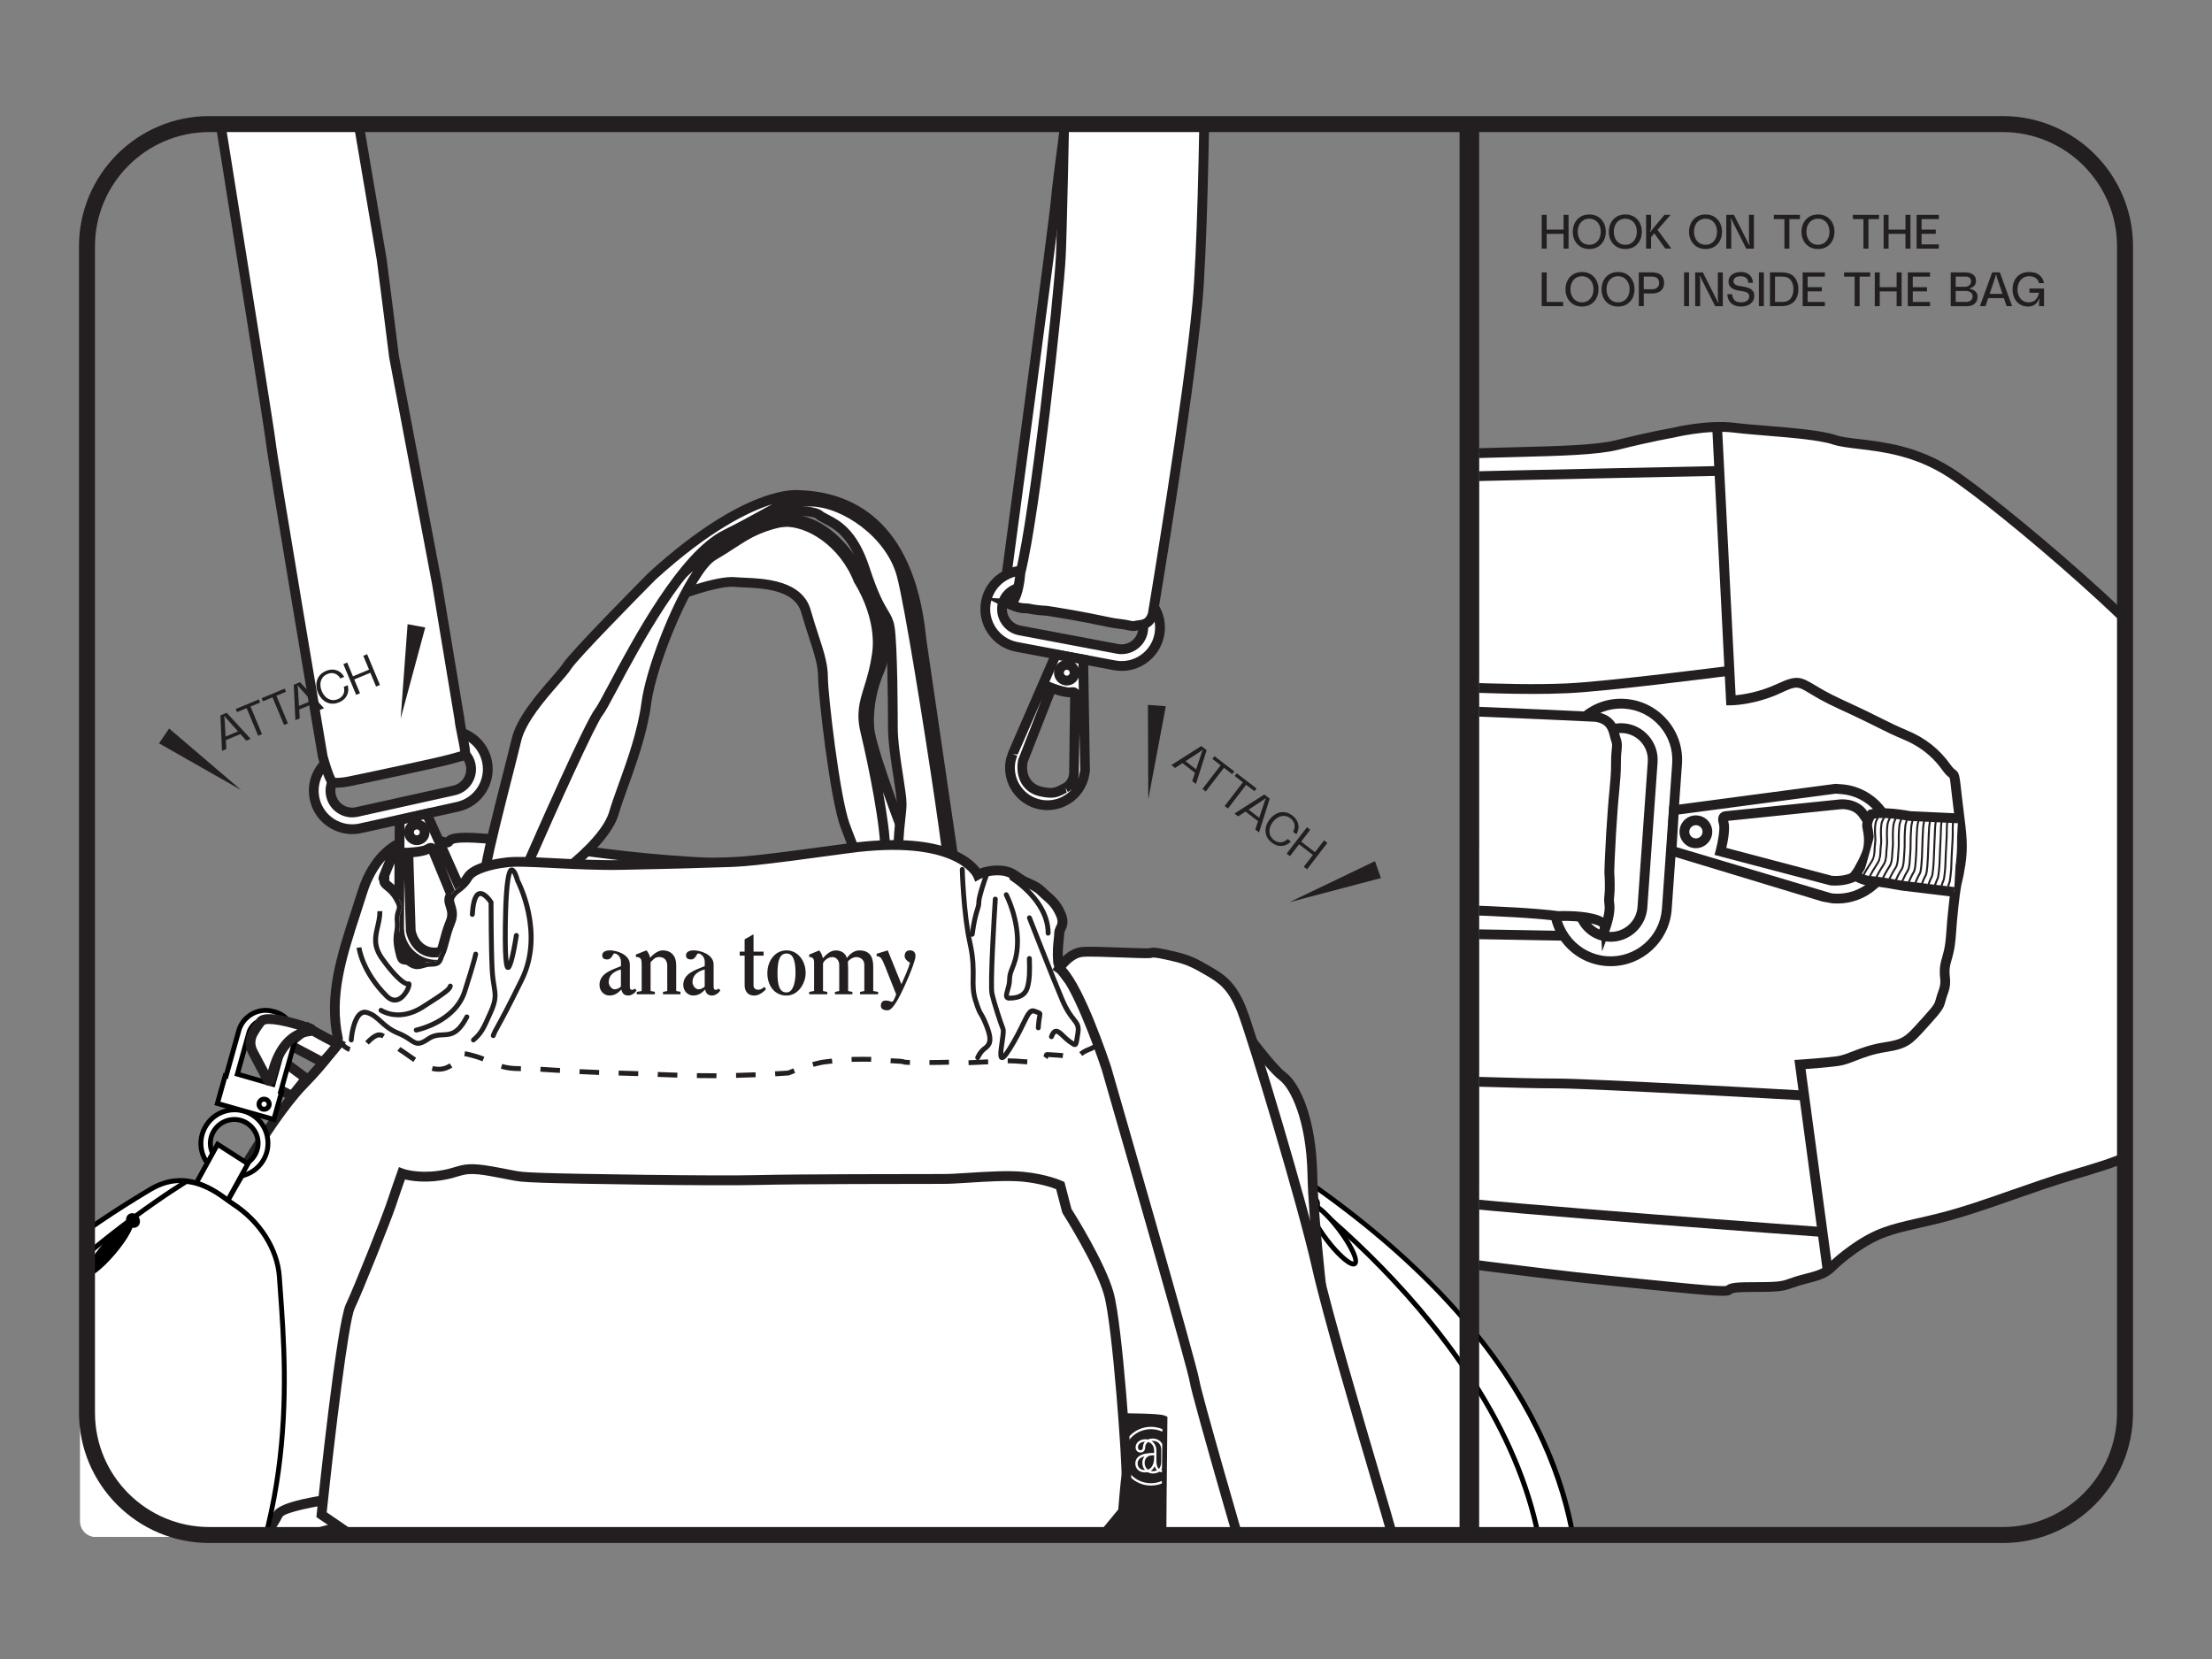
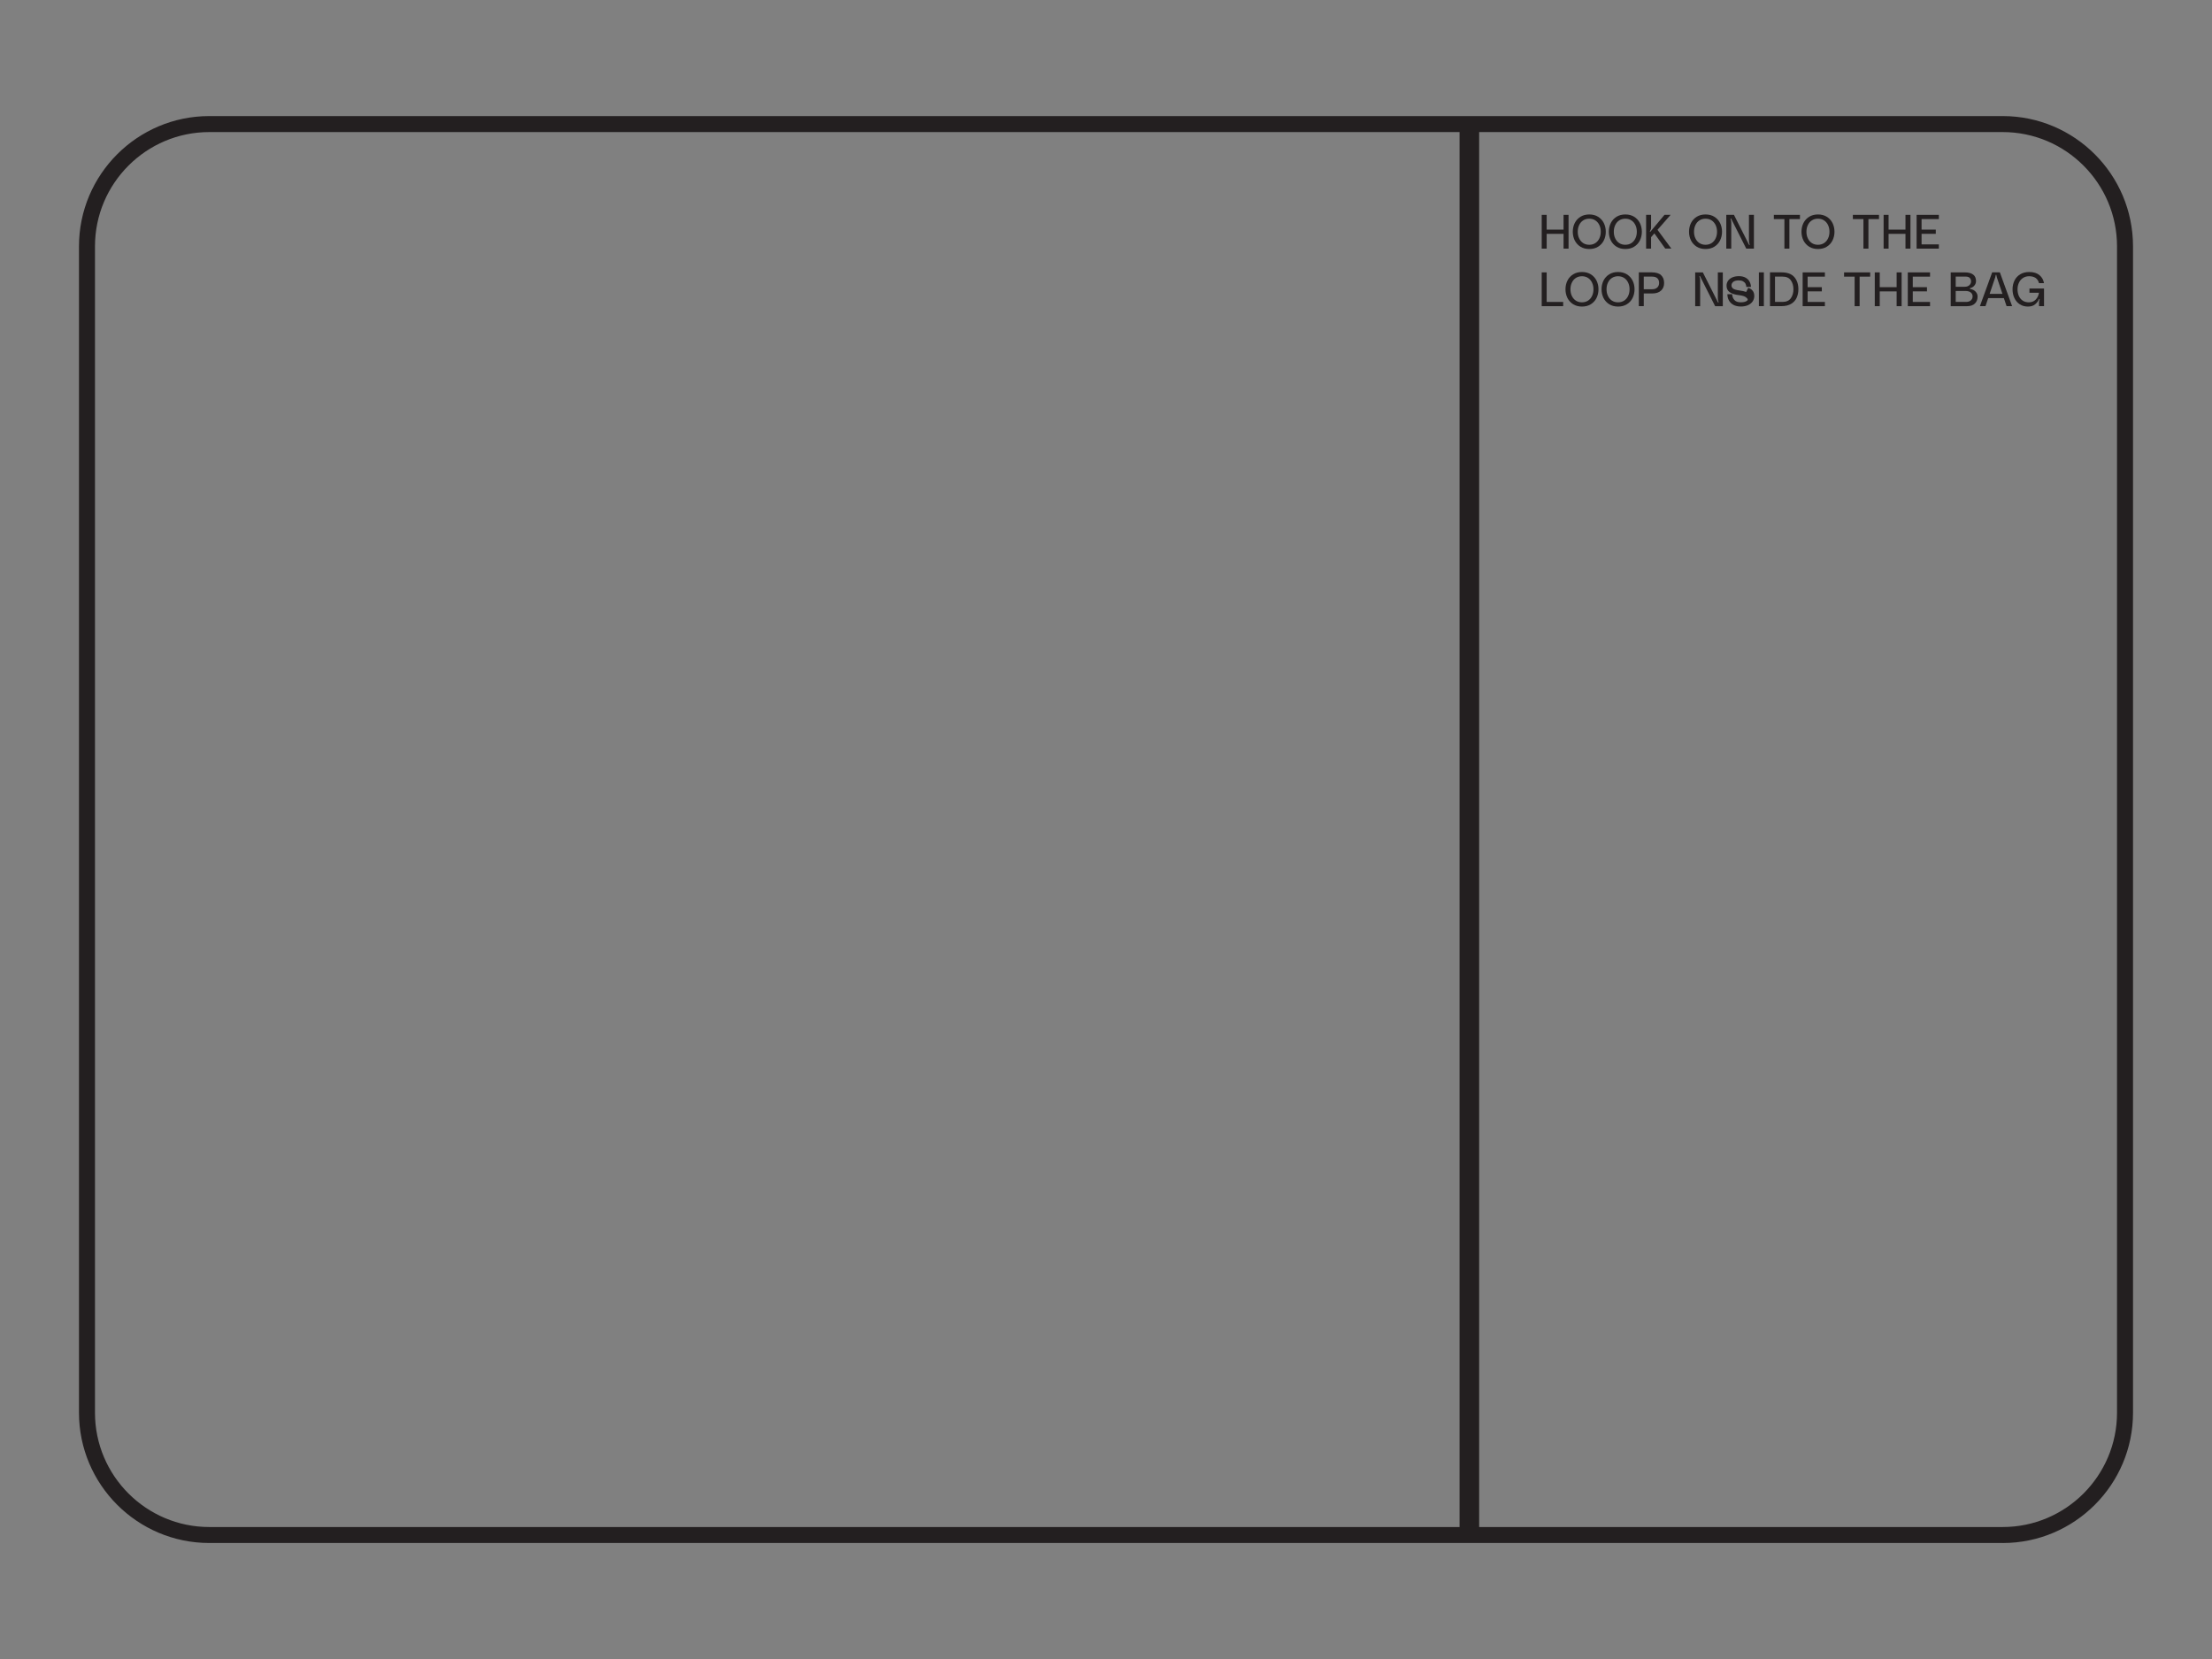
<svg xmlns="http://www.w3.org/2000/svg" viewBox="0 0 793.7 595.3" id="Layer_1">
  <rect x="0" y="0" width="793.7" height="595.3" fill="#808080" stroke="none" />
  <defs>
    <style>
      .cls-1 {
        fill: none;
      }

      .cls-2 {
        fill: #231f20;
      }

      .cls-3 {
        clip-path: url(#clippath-1);
      }

      .cls-4 {
        clip-path: url(#clippath-3);
      }

      .cls-5 {
        clip-path: url(#clippath-2);
      }

      .cls-6 {
        fill: #fff;
      }

      .cls-7 {
        clip-path: url(#clippath);
      }
    </style>
    <clipPath id="clippath">
-       <path d="M28.76,45.27h731.14v506.17H34.32c-3.06,0-5.55-2.49-5.55-5.55V45.27h0Z" class="cls-1" />
-     </clipPath>
+       </clipPath>
    <clipPath id="clippath-1">
      <path d="M399.66,508.79s15.61,0,17.46.73c0,0-.49,44.35-.32,46.42l-16.4,1.26-.75-48.41Z" class="cls-1" />
    </clipPath>
    <clipPath id="clippath-2">
      <path d="M180.95,309.57s-10.67,1.19-13.04,5.14-4.74,3.95-6.32,6.72c-1.58,2.77,1.98,4.74,0,9.48-1.98,4.74-2.37,8.69-3.56,11.06-1.19,2.37-.4,3.16-3.56,3.16s-4.35,1.98-7.11,0c-2.77-1.98-2.77,1.19-3.95-4.35-1.19-5.53.4-5.93,0-10.27-.4-4.35,2.26-3.56-.45-8.3-2.71-4.74-5.48-4.35-5.08-6.72.4-2.37-1.19,1.58.4-2.37,1.58-3.95.69-8.96,3.85-10.54l-6.21-2.82-19.34,4.66-11.29-.99L56.47,23.55h97.1l37.83,258.57-10.45,27.45Z" class="cls-1" />
    </clipPath>
    <clipPath id="clippath-3">
      <rect height="340.51" width="340.51" y="139.26" x="530.69" class="cls-1" />
    </clipPath>
  </defs>
  <g>
    <g class="cls-7">
      <g>
        <g>
          <g>
            <g>
              <path d="M441.42,412.98c-5.73,3.3-13.08,1.29-16.38-4.44-3.3-5.73-1.29-13.08,4.44-16.38,5.73-3.3,13.08-1.29,16.38,4.44,3.39,5.85,1.39,13.2-4.44,16.38ZM431.27,395.21c-4.1,2.42-5.51,7.56-3.09,11.66,2.42,4.1,7.56,5.51,11.66,3.09,4.1-2.42,5.51-7.56,3.09-11.66-2.42-4.1-7.68-5.41-11.66-3.09Z" class="cls-6" />
              <path d="M435.49,415.45c-1.13,0-2.27-.15-3.4-.45-3.32-.9-6.09-3.03-7.81-6.01-3.53-6.15-1.4-14.04,4.76-17.58,6.16-3.52,14.04-1.39,17.58,4.76,1.78,3.06,2.24,6.6,1.3,9.96-.92,3.28-3.07,5.99-6.07,7.63-1.97,1.13-4.15,1.7-6.37,1.7ZM435.42,391.45c-1.87,0-3.77.47-5.5,1.47-5.32,3.07-7.17,9.88-4.12,15.18,1.48,2.57,3.88,4.41,6.74,5.19,2.87.76,5.87.4,8.43-1.08h.02c2.58-1.42,4.44-3.75,5.23-6.57.81-2.9.4-5.95-1.13-8.6-2.06-3.58-5.82-5.58-9.67-5.58ZM435.55,412.02c-.77,0-1.55-.1-2.31-.3-2.44-.63-4.5-2.2-5.8-4.41-2.66-4.52-1.17-10.17,3.4-12.86h0c4.44-2.61,10.22-1.08,12.86,3.4,1.29,2.18,1.64,4.71.99,7.13-.64,2.41-2.2,4.44-4.39,5.73-1.47.87-3.1,1.31-4.75,1.31ZM431.72,395.96c-3.72,2.2-4.94,6.79-2.78,10.46,1.07,1.81,2.75,3.09,4.73,3.6,1.94.52,3.98.21,5.73-.82,1.79-1.06,3.06-2.71,3.59-4.67.52-1.96.23-4.01-.81-5.78-2.15-3.64-6.84-4.89-10.46-2.79Z" />
            </g>
            <g>
              <path d="M424.54,354.53l-1,.2c-2.46.56-4.6,2.03-5.96,4.25-1.36,2.22-1.9,4.76-1.34,7.21l3.74,16.97-.33.07,2.22,10.05,20.55-4.59-2.22-10.05-.33.07-3.74-16.97c-1.33-4.94-6.45-8.3-11.58-7.2ZM432.54,362.58l3.31,15.18-12.96,2.94-3.31-15.18c-.33-1.67-.03-3.26.8-4.68.83-1.42,2.24-2.32,3.92-2.66l1-.2c1.67-.33,3.26-.03,4.68.8,1.3.92,2.2,2.34,2.56,3.79Z" class="cls-6" />
              <path d="M421.19,394.32l-2.61-11.8.34-.06-3.54-16.08c-.58-2.59-.08-5.38,1.45-7.86,1.45-2.37,3.77-4.01,6.51-4.64l1.02-.2c5.43-1.15,11.12,2.35,12.61,7.84l3.56,16.16.33-.07,2.59,11.75-22.26,4.97ZM420.69,383.92l1.83,8.3,18.84-4.21-1.85-8.35-.33.07-3.92-17.81c-1.23-4.56-5.97-7.49-10.54-6.54h-.01s-1,.2-1,.2c-2.26.52-4.18,1.89-5.39,3.85-1.28,2.09-1.72,4.42-1.23,6.56l3.94,17.86-.34.06ZM422.22,381.75l-3.5-16.03c-.36-1.85-.05-3.68.91-5.31.93-1.59,2.53-2.68,4.5-3.07l1-.2c1.83-.37,3.65-.05,5.29.91,1.49,1.05,2.55,2.62,2.97,4.34v.02s3.51,16.03,3.51,16.03l-14.68,3.32ZM426.64,358.73c-.38,0-.77.04-1.17.12l-1,.2c-1.48.29-2.66,1.09-3.33,2.24-.74,1.27-.97,2.64-.69,4.06l3.12,14.3,11.25-2.55-3.13-14.31c-.32-1.29-1.15-2.52-2.22-3.28-.88-.51-1.83-.78-2.83-.78Z" />
            </g>
            <g>
              <circle transform="translate(-148.53 342.95) rotate(-37.86)" r="1.83" cy="387.99" cx="425.66" class="cls-6" />
              <path d="M425.67,390.7c-.11,0-.23,0-.34-.02-.71-.09-1.36-.45-1.8-1.03-.91-1.17-.7-2.87.47-3.79h0c1.17-.93,2.88-.69,3.79.47.45.58.64,1.28.55,2-.09.71-.45,1.36-1.03,1.8-.47.37-1.05.57-1.65.57ZM425.08,387.24c-.41.32-.49.92-.17,1.34.16.2.38.32.63.36.26.01.5-.04.71-.19.2-.16.32-.38.36-.63.03-.25-.04-.5-.19-.71-.31-.39-.91-.47-1.33-.16Z" />
            </g>
          </g>
          <g>
            <g>
              <polygon points="456.13 433.86 444.88 440.21 430.25 409.66 441.51 403.31 456.13 433.86" class="cls-6" />
              <path d="M444.49,441.44l-15.39-32.14,12.78-7.21,15.39,32.14-12.78,7.22ZM431.4,410.02l13.87,28.96,9.72-5.49-13.87-28.95-9.72,5.48Z" />
            </g>
            <g>
              <path d="M435.05,424.22c-9.94,5.62-16.84,15.21-18.08,25.16-3.76,30.33-14.52,92.03,23.29,153.07,50.76,81.95,127.56,54.93,126.12-30.85-1.34-79.42-73.5-131.76-101.74-150.8-13.67-9.21-25.49,1.1-29.59,3.41Z" class="cls-6" />
              <path d="M509.63,652.65c-24.6,0-50.46-17.98-70.12-49.74-35.81-57.83-28.2-116.58-24.11-148.15.25-1.93.49-3.76.7-5.49,1.26-10.19,8.36-20.08,18.52-25.82h0c.49-.28,1.11-.69,1.83-1.15,5.27-3.46,16.21-10.62,28.68-2.22,45.95,30.96,100.96,82.37,102.13,151.51.68,40.64-16.08,70.94-43.75,79.07-4.55,1.33-9.19,1.98-13.87,1.98ZM435.49,424.98c-9.68,5.48-16.45,14.86-17.64,24.51-.21,1.73-.45,3.56-.7,5.5-4.06,31.35-11.62,89.71,23.86,147.01,22.97,37.09,54.4,55.14,82,46.98,26.88-7.89,43.17-37.54,42.5-77.36-.64-37.74-18.74-94.42-101.36-150.09-11.48-7.73-21.4-1.25-26.73,2.24-.76.49-1.41.91-1.93,1.21h0Z" />
            </g>
            <g>
              <path d="M439.96,602.63c27.16,43.85,61.78,56.5,87.88,45.64,2.55-1.06,4.88-2.69,6.71-4.77,13.86-15.73,17.83-34.72,19.63-58.58,6.4-84.94-80.25-152.07-102.25-167.68-8.06.34-14.4,5.58-17.18,7.15-9.94,5.62-16.84,15.21-18.08,25.16-3.76,30.33-14.52,92.03,23.29,153.07Z" class="cls-6" />
              <path d="M509.12,652.82c-21.3,0-47.16-12.99-69.91-49.73h0c-35.79-57.8-28.2-116.55-24.12-148.12.25-1.93.49-3.78.71-5.52,1.26-10.19,8.36-20.08,18.52-25.81.49-.28,1.1-.68,1.82-1.15,3.34-2.18,8.93-5.83,15.75-6.12h.3s.25.16.25.16c10.71,7.6,38.18,28.45,61.96,58,29.72,36.95,43.4,74.11,40.67,110.46-1.81,24-5.88,43.24-19.84,59.09-1.89,2.14-4.33,3.87-7.04,4.99-5.69,2.37-12.13,3.74-19.05,3.74ZM440.7,602.17c29.56,47.72,64.22,54.68,86.79,45.29,2.46-1.03,4.68-2.6,6.39-4.54,13.64-15.49,17.63-34.41,19.4-58.07,2.71-35.88-10.85-72.63-40.28-109.22-23.45-29.15-50.53-49.8-61.35-57.5-6.21.36-11.43,3.77-14.57,5.83-.75.49-1.39.91-1.91,1.2-9.68,5.47-16.45,14.86-17.64,24.51-.21,1.74-.45,3.59-.71,5.53-4.05,31.35-11.6,89.69,23.87,146.97h0Z" />
            </g>
            <g>
              <g>
                <path d="M472.3,430.57c.8,1.06.54,2.71-.6,3.68-1.13.97-2.71.9-3.51-.16-.8-1.06-.54-2.71.6-3.68,1.13-.97,2.71-.9,3.51.16Z" class="cls-6" />
                <path d="M469.93,435.82c-.12,0-.23,0-.34-.01-.84-.1-1.59-.51-2.09-1.18-1.08-1.41-.75-3.6.73-4.87.75-.66,1.74-.95,2.68-.89.84.09,1.58.51,2.09,1.17,1.08,1.42.75,3.61-.73,4.88-.67.58-1.51.9-2.34.9ZM470.56,430.61c-.41,0-.84.16-1.2.47-.77.67-.98,1.8-.47,2.48.27.36.62.46.88.49.45.05.95-.12,1.36-.47.79-.68.99-1.79.47-2.48h0c-.27-.36-.62-.46-.88-.49-.05,0-.1,0-.16,0Z" />
              </g>
              <g>
                <ellipse transform="translate(-170.31 377.33) rotate(-37.03)" ry="13.09" rx="2.87" cy="442.95" cx="478.22" class="cls-6" />
                <path d="M485.62,454.42c-.08,0-.15,0-.23-.01-2.39-.25-6.77-4.73-10.05-9.06-.34-.45-8.38-11.11-5.6-13.5.23-.21.66-.44,1.32-.37,2.39.25,6.77,4.73,10.05,9.06.34.45,8.38,11.11,5.6,13.5-.21.19-.56.38-1.08.38ZM470.86,433.23s-.04,0-.06,0c-.25.67,1.37,5.05,5.93,11.06,4.32,5.69,7.92,8.37,8.84,8.37.02,0,.04,0,.06,0,.25-.67-1.37-5.05-5.93-11.06-4.32-5.69-7.91-8.37-8.84-8.37Z" />
              </g>
            </g>
          </g>
        </g>
        <g>
          <g>
            <path d="M145,302.46s8.3-2.13,13.83-.47c5.53,1.66-4.35-3.31,20.15-.63,24.49,2.68,43.45,6.63,75.84,8.21,32.39,1.58-75.05,10.27-77.42,17.78-2.37,7.51-5.14,18.96-14.22,22.52-9.09,3.56-12.25,13.43-21.33,1.98-9.09-11.46-13.04-14.22-11.46-20.54,1.58-6.32,3.95-22.91,14.62-28.84Z" class="cls-6" />
            <path d="M149.64,358.97c-2.64,0-5.61-1.54-9.18-6.04-1.77-2.23-3.34-4.13-4.72-5.79-5.87-7.09-8.55-10.32-7.06-16.26.19-.76.39-1.67.62-2.7,1.68-7.57,4.8-21.66,14.85-27.25l.42-.16c.36-.09,8.83-2.23,14.77-.45.29.09.5.14.67.18,1.42-1.54,4.72-2.45,19.17-.88,7.98.87,15.52,1.9,22.81,2.9,15.31,2.09,31.13,4.24,52.93,5.31,5.43.26,7.65.58,7.75,2.63.12,2.48-.87,2.9-30.8,7.17-18.82,2.69-50.33,7.2-52.86,10.42l-.54,1.82c-2.34,7.63-5.54,18.08-14.64,21.64-2.46.96-4.45,2.43-6.37,3.85-2.44,1.8-4.92,3.63-7.8,3.63ZM145.65,304.11c-8.51,4.91-11.38,17.85-12.92,24.82-.24,1.06-.45,2-.64,2.79-1.01,4.05.48,6.08,6.36,13.17,1.39,1.68,2.98,3.6,4.77,5.85,5.37,6.76,7.49,5.2,12.14,1.77,2.01-1.48,4.29-3.16,7.18-4.29,7.52-2.94,10.31-12.06,12.56-19.39l.62-2.02c1.32-4.19,15.73-6.96,55.63-12.67,6.97-1,14.47-2.07,20.03-3-20.23-1.12-35.29-3.17-49.88-5.16-7.27-.99-14.79-2.02-22.72-2.89-13.88-1.51-15.93-.46-16.21-.24-1.16,1.74-2.8,1.25-4.25.81-4.52-1.36-11.37.13-12.67.44Z" class="cls-2" />
          </g>
          <g>
            <g>
              <path d="M244.74,213.18s13.04-4.94,18.96-4.35c5.93.59,22.32-.59,25.48,10.47,3.16,11.06,6.12,17.18,6.12,23.7s4.35,43.45,7.9,53.13c3.56,9.68,4.94,12.05,4.94,12.05l12.05-2.37-.59-10.86s-9.09-33.18-9.09-40.89c0,0,6.52-18.57,5.93-23.11-.59-4.54-7.51-33.38-21.53-39.7,0,0-8.89-14.81-43.06,10.67l-7.11,11.26Z" class="cls-6" />
              <path d="M307.26,310.15l-.63-1.08c-.06-.1-1.5-2.62-5.07-12.33-3.74-10.18-8.01-47.35-8.01-53.74,0-4.2-1.34-8.33-3.21-14.05-.87-2.68-1.85-5.68-2.85-9.17-2.34-8.21-13.78-8.71-20.62-9.01-1.3-.05-2.44-.11-3.34-.2-4.56-.45-14.64,2.91-18.16,4.24l-4.91,1.86,10.35-16.17c19.61-14.62,31.3-16.2,37.63-14.94,4.51.89,6.81,3.25,7.63,4.28,14.6,7.08,21.46,35.82,22.12,40.87.6,4.63-4.88,20.66-5.91,23.62.22,7.9,8.93,39.81,9.02,40.14l.73,12.75-14.77,2.91ZM262.68,207.04c.42,0,.83.02,1.2.06.85.08,1.92.13,3.15.18,7.27.32,20.81.91,23.84,11.55.98,3.44,1.95,6.41,2.81,9.05,1.97,6.03,3.38,10.38,3.38,15.14,0,6.11,4.26,42.9,7.79,52.53,2.22,6.03,3.58,9.19,4.26,10.67l9.24-1.81-.51-9.34c-.32-.99-9.09-33.13-9.09-40.98l.1-.58c2.47-7.03,6.23-19.29,5.84-22.3-.5-3.85-7.31-32.37-20.51-38.33l-.5-.23-.28-.47c-.05-.08-1.58-2.4-5.84-3.18-5.6-1.03-16.14.6-34.4,14.15l-4.27,6.76c4.04-1.29,9.8-2.86,13.78-2.86Z" class="cls-2" />
            </g>
            <g>
              <path d="M202.87,312.14s14.62-10.86,17.38-20.34c2.77-9.48,9.68-24.49,11.65-39.5,1.98-15.01,15.8-48.19,24.1-52.93,8.3-4.74,15.8-11.46,24.89-12.05,9.09-.59,21.92,7.31,27.06,20.74,0,0,8.69,12.84,6.72,26.66-.34,2.37-.76,4.43-1.21,6.27-2.18,8.92-5.07,12.74-2.94,21.58,2.57,10.67,7.51,34.37,7.11,43.85l8.89-1.38s-14.81-37.53-14.62-44.44c0,0-.99-9.28,3.75-20.15,4.74-10.86-2.96-27.45-6.32-33.58-3.36-6.12-16.59-28.84-39.3-17.38,0,0-28.84,8.1-50.96,52.54,0,0-32.79,68.73-30.81,70.12,1.98,1.38,14.62,0,14.62,0Z" class="cls-6" />
              <path d="M193.33,314.51c-2.73,0-5.08-.24-6.08-.94-1.5-1.05-3.19-2.23,30.23-72.31,22.23-44.65,50.86-53.14,52.07-53.48,15.7-7.96,30.48-1.52,41.32,18.23,2.84,5.17,11.68,22.99,6.39,35.13-4.48,10.26-3.62,19.17-3.62,19.26-.13,5.04,8.6,29.03,14.5,43.98l.81,2.04-13.17,2.05.09-2.14c.36-8.72-4.14-31.23-7.06-43.37-1.69-7.02-.4-11.17,1.23-16.43.55-1.77,1.15-3.71,1.71-5.98.49-2,.87-4,1.17-6.1,1.85-12.97-6.35-25.31-6.43-25.43-5.09-13.17-17.13-20.56-25.49-19.97-6.28.41-11.85,4.02-17.74,7.84-2.1,1.37-4.22,2.74-6.39,3.98-7.5,4.28-21.25,36.62-23.22,51.64-1.4,10.64-5.25,21.29-8.33,29.85-1.31,3.64-2.56,7.08-3.38,9.91-2.9,9.93-17.41,20.81-18.02,21.26l-.38.28-.47.05c-2.7.3-6.48.63-9.73.63ZM190.13,310.89c2.19.27,7.47.03,12.07-.45,2.26-1.74,14.04-11.15,16.37-19.14.86-2.93,2.12-6.43,3.45-10.12,3.03-8.4,6.8-18.86,8.15-29.12,1.54-11.73,10.36-35.03,18.48-47.16-8.82,7.83-19,19.81-28,37.9-11.1,23.28-28.45,60.77-30.51,68.09ZM316.84,284.24c1.34,7.45,2.43,14.98,2.55,20.12l4.69-.73c-1.47-3.76-4.43-11.45-7.24-19.39Z" class="cls-2" />
            </g>
            <g>
              <path d="M273.58,183.75s17.38-1.58,20.34.99,11.06,2.96,16.39,19.36c5.33,16.39,7.9,15.6,8.89,20.74.99,5.14,1.19,27.85,1.19,36.34s3.16,22.71,3.16,27.26-2.57,16.99,0,19.75l16.59,1.12.4-3.69s-11.26-80.98-14.42-93.23c0,0-4.15-33.38-41.48-33.38,0,0-9.09,1.38-11.06,4.74Z" class="cls-6" />
              <path d="M341.71,311.17l-18.97-1.28-.47-.51c-2.19-2.36-1.77-7.92-.93-15.52.24-2.15.46-4.18.46-5.42,0-1.78-.58-5.53-1.19-9.51-.92-5.96-1.97-12.71-1.97-17.75,0-12.06-.31-31.6-1.15-36.01-.34-1.78-.87-2.67-1.85-4.3-1.5-2.51-3.76-6.3-6.99-16.23-3.96-12.15-9.37-14.94-12.96-16.79-1.13-.59-2.11-1.09-2.91-1.78-1.43-1.24-11.01-1.3-19.04-.56l-3.41.31,1.74-2.95c2.28-3.88,10.66-5.33,12.31-5.58h.03c38.68,0,43.41,34.55,43.45,34.9,3.11,11.98,13.96,89.89,14.42,93.2l-.57,5.8ZM324.55,306.5l14.02.94.22-2.01c-.11-.38-11.28-80.59-14.37-92.6-.21-1.52-4.49-32.06-39.78-32.06-1,.16-2.21.42-3.43.77,5.46-.15,11.8.1,13.86,1.88.48.42,1.29.83,2.22,1.31,3.85,1.98,10.29,5.3,14.69,18.83,3.1,9.55,5.25,13.14,6.66,15.51,1.02,1.7,1.82,3.05,2.28,5.44,1.2,6.27,1.21,35.44,1.21,36.68,0,4.77,1.07,11.67,1.92,17.21.66,4.28,1.23,7.99,1.23,10.04,0,1.43-.22,3.46-.48,5.81-.37,3.37-1.11,10.07-.27,12.25Z" class="cls-2" />
            </g>
            <g>
              <path d="M189.67,309.31s21.7-49.51,25.25-53.85c3.56-4.35,25.58-53.72,45.38-63.6,19.8-9.88,18.62-11.85,30.47-11.85s28.84,11.46,32.79,26.47c2.75,10.45,9.72,53.79,13.69,80.84,1.73,11.79,2.9,20.48,2.9,22l1.98-1.32s-10.67-72.68-11.46-78.21c-.79-5.53-2.77-50.96-44.24-52.14,0,0-17.78-2.37-52.34,29.03,0,0-27.85,28.05-30.61,32.39-2.77,4.35-15.8,16.39-18.17,26.47-2.37,10.07-11.06,42.27-11.26,48l15.63-4.21Z" class="cls-6" />
              <path d="M172.2,315.83l.08-2.38c.15-4.3,4.58-21.69,8.14-35.67,1.33-5.25,2.5-9.83,3.17-12.66,1.79-7.63,8.95-15.85,14.17-21.86,1.88-2.16,3.51-4.03,4.22-5.15,2.79-4.38,27.99-29.8,30.85-32.69,34.84-31.65,53.07-29.61,53.82-29.54,18.21.51,41.08,9.99,45.58,52.14.07.64.12,1.15.17,1.5.79,5.53,11.45,78.21,11.45,78.21l.16,1.1-5.63,3.76v-3.29c0-1.04-.76-7.3-2.88-21.75-3.86-26.28-10.87-70.08-13.65-80.65-3.73-14.17-19.77-25.16-31.09-25.16-8,0-9.55.85-16.97,4.95-2.96,1.63-7.01,3.87-12.71,6.72-14.82,7.39-31.56,38.85-39.61,53.97-2.9,5.44-4.33,8.1-5.2,9.17-2.49,3.05-16.32,33.64-25,53.45l-.34.77-18.74,5.05ZM277.2,180.9c-8.38,2.57-22.45,9.36-41.94,27.06-7.64,7.7-28.13,28.6-30.31,32.04-.86,1.35-2.48,3.21-4.54,5.57-4.7,5.4-11.81,13.57-13.41,20.35-.67,2.84-1.84,7.45-3.18,12.72-2.86,11.25-6.63,26.06-7.72,32.49l12.31-3.32c3.4-7.75,21.69-49.26,25.16-53.49.69-.85,2.6-4.44,4.82-8.6,8.84-16.62,25.31-47.57,41.14-55.46,5.64-2.81,9.49-4.94,12.59-6.65,2.01-1.11,3.63-2.01,5.09-2.73Z" class="cls-2" />
            </g>
          </g>
          <g>
            <path d="M180.95,309.57s-10.67,1.19-13.04,5.14-4.74,3.95-6.32,6.72c-1.58,2.77,1.98,4.74,0,9.48-1.98,4.74-2.37,8.69-3.56,11.06-1.19,2.37-.4,3.16-3.56,3.16s-4.35,1.98-7.11,0c-2.77-1.98-2.77,1.19-3.95-4.35-1.19-5.53.4-5.93,0-10.27-.4-4.35,2.26-3.56-.45-8.3-2.71-4.74-5.48-4.35-5.08-6.72.4-2.37-1.19,1.58.4-2.37,1.58-3.95,3.56-9.09,6.72-10.67,3.16-1.58-9.48,0-15.01,17.78-5.53,17.78-12.64,34.76-8.69,52.54,0,0,.4,3.16-12.64,16.59-13.04,13.43-33.97,50.96-36.34,58.86-2.37,7.9-33.97,91.65-34.37,98.76-.4,7.11-10.27,45.43-7.51,53.33,2.77,7.9,15.41,33.18,17.78,36.34,2.37,3.16,4.74-.79,14.22,4.74,9.48,5.53,37.43,15.01,43.01,15.01s7.95-.79,9.13,0c1.19.79,275.73,4.74,290.34,3.56,14.62-1.19,71.1-8.3,78.21-16.59,7.11-8.3,8.69-68.73,6.72-74.26-1.98-5.53-9.09-38.71-15.8-55.7-6.72-16.99-24.1-58.46-24.89-62.81-.79-4.35-33.58-73.47-42.66-79-9.09-5.53-26.47-21.33-26.86-26.47-.4-5.14.4-8.3.4-10.27s2.37-2.77.4-7.11c-1.98-4.35-4.35-5.53-6.72-7.9-2.37-2.37-5.14-2.77-7.51-4.35-2.37-1.58-3.95-3.16-8.3-3.16s-7.11,1.58-7.11,1.58c0,0-6.32-15.01-46.61-9.48-40.29,5.53-38.32,4.74-49.38,5.14-11.06.4-13.83.4-31.21.79-17.38.4-36.73-1.96-42.66-.79Z" class="cls-6" />
            <path d="M402.53,661.72c-28.49,0-285.78-1.78-288.91-3.86-.3-.12-1.55-.03-2.65.05-1.38.1-3.17.24-5.51.24-6.3,0-34.61-9.83-43.9-15.25-4.97-2.9-7.72-2.98-9.72-3.05-1.72-.05-3.49-.11-5.03-2.15-2.61-3.49-15.3-29.02-18.03-36.82-1.87-5.33,1.06-20.97,4.77-39.34,1.35-6.68,2.52-12.45,2.64-14.66.26-4.68,11.45-35.7,24.95-72.71,4.88-13.37,8.73-23.94,9.49-26.46,2.43-8.08,23.33-45.73,36.77-59.57,10.39-10.7,11.91-14.55,12.12-15.29-3.37-15.65,1.39-30.27,6.43-45.75.8-2.45,1.6-4.91,2.37-7.38,4.67-15.01,14.46-19.48,17.01-19.48.03,0,.07,0,.09,0l1.36.06.45,1.4c.14.67,0,1.61-1.43,2.33-2.47,1.23-4.35,5.94-5.72,9.38-.16.41-.3.74-.4,1.01.1.54.01,1.07-.04,1.37.05.25.47.59.78.84,1.03.83,2.59,2.08,4.09,4.71,1.89,3.29,1.62,4.7,1.03,6.33-.24.68-.48,1.33-.35,2.68.19,2.05-.03,3.35-.21,4.5-.23,1.43-.44,2.68.18,5.56.26,1.2.43,1.85.55,2.2.68.07,1.57.27,2.71,1.08,1.05.75,1.47.63,2.73.25.86-.26,1.94-.58,3.36-.58.77,0,1.09-.05,1.21-.09-.06-.02.01-.22.07-.39.16-.46.36-1.03.7-1.71.47-.94.83-2.33,1.26-3.93.51-1.95,1.15-4.38,2.25-7.02.83-1.98.44-3.21-.02-4.64-.44-1.38-.99-3.1.12-5.04.9-1.58,2-2.42,3.06-3.24,1.11-.85,2.16-1.66,3.27-3.51,2.69-4.48,12.8-5.8,14.28-5.97,3.31-.61,9.9-.29,18.22.13,7.66.39,16.36.84,24.67.64l11.44-.25c8.07-.17,11.72-.25,19.75-.54,1.56-.05,2.86-.09,4.06-.12,7.28-.18,10.6-.26,45.14-5,33.9-4.66,44.66,5.06,47.55,9,1.38-.51,3.61-1.11,6.42-1.11,4.32,0,6.38,1.44,8.38,2.84l.89.61c.83.56,1.73.94,2.63,1.34,1.62.72,3.46,1.54,5.15,3.22.57.57,1.14,1.06,1.7,1.55,1.84,1.61,3.74,3.26,5.38,6.86,1.67,3.68.73,5.61.11,6.89-.22.46-.35.72-.35.95,0,.69-.08,1.51-.19,2.49-.2,1.83-.47,4.33-.21,7.65.3,3.82,16.1,19.07,26.02,25.1,10.08,6.13,42.72,76.05,43.48,80.19.51,2.78,9.09,23.82,15.99,40.73,3.43,8.41,6.66,16.32,8.8,21.75,4.54,11.51,9.3,30.48,12.45,43.04,1.54,6.13,2.76,10.97,3.38,12.71,2.15,6.04.71,66.96-7.04,76-8.08,9.42-68.6,16.32-79.41,17.19-.13.01-1.01.01-2.54.01ZM115.12,654.69c8.35.3,272.45,4.87,289.66,3.51,18.74-1.52,70.82-8.74,77.03-15.99,6.47-7.55,8.18-67.52,6.39-72.53-.68-1.9-1.85-6.57-3.47-13.04-3.13-12.47-7.85-31.31-12.31-42.6-2.14-5.41-5.37-13.32-8.79-21.72-9.15-22.42-15.66-38.51-16.2-41.42-.75-3.8-33.41-72.69-41.84-77.83-8.83-5.37-27.22-21.65-27.7-27.83-.28-3.65,0-6.33.22-8.3.09-.83.17-1.53.17-2.11,0-1.05.39-1.85.7-2.49.48-1,.84-1.72-.15-3.89-1.32-2.91-2.79-4.19-4.49-5.67-.62-.54-1.25-1.09-1.87-1.72-1.22-1.22-2.61-1.84-4.09-2.49-1.04-.46-2.11-.94-3.15-1.63l-.95-.66c-1.83-1.28-3.16-2.21-6.37-2.21-3.77,0-6.22,1.34-6.25,1.35l-1.71.95-.77-1.8c-.05-.11-6.69-13.63-44.75-8.42-34.73,4.77-38.12,4.85-45.54,5.04-1.18.03-2.47.06-4.02.12-8.05.28-11.71.36-19.79.54l-11.43.25c-8.47.19-17.2-.25-24.93-.64-7.83-.39-14.58-.74-17.44-.18l-.14.02c-4.07.46-10.4,2.09-11.73,4.29-1.45,2.42-2.95,3.56-4.15,4.49-.93.71-1.6,1.23-2.15,2.2-.31.55-.21.99.18,2.23.52,1.64,1.24,3.89-.08,7.06-1.01,2.42-1.58,4.62-2.1,6.56-.47,1.79-.87,3.34-1.51,4.61-.26.51-.4.94-.53,1.3-.69,1.96-1.51,2.83-4.6,2.83-.9,0-1.61.21-2.35.43-1.49.44-3.33.99-5.78-.76-.6-.43-.86-.44-1.19-.46-2.32-.12-2.78-1.78-3.46-4.95-.75-3.53-.48-5.22-.21-6.86.17-1.04.33-2.01.18-3.62-.19-2.12.24-3.31.55-4.18.31-.86.45-1.26-.77-3.4-1.17-2.05-2.32-2.97-3.25-3.72-.93-.75-2.06-1.66-2.11-3.33-.58-.71-.19-1.7.56-3.56.5-1.27,1.03-2.59,1.61-3.87-2.37,2.62-4.84,6.51-6.6,12.15-.78,2.49-1.58,4.96-2.38,7.43-4.92,15.11-9.57,29.38-6.27,44.21.34,2.7-4.44,9.28-13.1,18.19-12.84,13.24-33.62,50.49-35.92,58.15-.79,2.62-4.65,13.22-9.55,26.65-9.16,25.12-24.49,67.16-24.74,71.7-.14,2.46-1.27,8.07-2.7,15.16-2.63,12.99-6.6,32.64-4.9,37.48,2.78,7.95,15.32,32.94,17.52,35.87.5.66.73.71,2.32.75,2.24.07,5.63.17,11.38,3.53,9.17,5.34,36.92,14.77,42.13,14.77,2.23,0,3.93-.13,5.25-.23,1.95-.16,3.31-.25,4.43.27Z" class="cls-2" />
          </g>
          <g>
            <path d="M177,372.47c-.09,0-.19-.01-.28-.04-.46-.15-.71-.65-.56-1.11.35-1.05.77-1.81,1.69-3.48,1.3-2.36,3.73-6.76,8.62-16.77,8.01-16.4-1.47-34.58-1.57-34.76-.35-1.28-.82-2.49-1.17-3.05-.47,1.02-1.35,4.81-1.53,18.84-.09,7.45.09,11.06.3,12.8.61-2.1,1.38-5.96,1.91-9.39.08-.48.55-.8,1-.73.48.08.81.52.73,1-1.92,12.39-3.14,12.33-3.91,12.21-1.07-.09-1.98-.16-1.79-15.91.26-20.47,1.96-20.68,3.09-20.81,1.1-.15,2.2,1.33,2.99,4.4.34.58,9.91,18.97,1.52,36.16-4.91,10.06-7.35,14.48-8.66,16.85-.9,1.62-1.27,2.29-1.56,3.19-.12.37-.47.6-.83.6Z" class="cls-2" />
-             <path d="M169.89,374.05c-.25,0-.49-.1-.67-.31-.32-.37-.27-.92.09-1.24,2.56-2.2,3.27-3.52,6.09-9.96,1.76-4.01,1.51-5.55,1.01-8.61-.25-1.5-.55-3.38-.69-6.01-.37-7.29-.39-21.76-.4-23.88-.84-1.25-2.31-2.67-3.08-2.54-.25.07-1.54.7-1.88,6.67-.03.48-.44.83-.93.83-.48-.03-.85-.44-.83-.93.3-5.16,1.31-7.79,3.2-8.27,2.43-.57,4.7,2.81,5.14,3.51l.13.22v.25c0,.16,0,16.26.4,24.05.13,2.54.42,4.35.66,5.81.52,3.18.83,5.1-1.14,9.6-2.75,6.3-3.6,8.05-6.55,10.58-.17.14-.37.21-.57.21Z" class="cls-2" />
            <path d="M150.05,375.24c-1.17,0-2.12-.58-3.32-1.4-.97-.66-2.18-1.49-4.03-2.23-3.17-1.27-5.04-2.96-6.69-4.46-1.48-1.34-2.75-2.49-4.67-3.02-.55-.15-1.01-.05-1.46.3-2.04,1.56-2.96,7.41-2.96,8.73,0,.48-.39.88-.88.88s-.88-.39-.88-.88c0-.92.72-7.89,3.65-10.13.89-.68,1.92-.9,2.99-.59,2.33.63,3.82,1.98,5.39,3.41,1.61,1.46,3.28,2.97,6.16,4.12,2.03.81,3.32,1.7,4.37,2.41,1.98,1.34,2.51,1.72,5.47-.34,2.11-1.46,4.01-1.54,5.68-1.61,2.61-.11,4.87-.2,7.87-5.97.23-.43.75-.6,1.18-.37.43.22.6.75.37,1.18-3.47,6.67-6.46,6.79-9.35,6.92-1.57.07-3.06.13-4.75,1.3-1.81,1.25-3.07,1.75-4.14,1.75Z" class="cls-2" />
            <path d="M149.35,370.49c-.41,0-.78-.29-.86-.71-.1-.47.21-.94.69-1.03.13-.03,13.37-2.81,16.72-13.23,3.46-10.77,3.9-13.21,3.92-13.31.08-.47.49-.8,1.01-.72.48.08.8.53.72,1.01-.02.1-.45,2.56-3.98,13.55-3.67,11.42-17.46,14.3-18.05,14.42-.06.01-.12.02-.17.02Z" class="cls-2" />
            <path d="M142.88,365.02c-3.98,0-6.5-1.68-6.67-1.79-.4-.27-.5-.82-.23-1.22.27-.4.81-.5,1.22-.23.25.17,6,3.93,14.04-1.2,8.31-5.29,9.21-6.13,9.51-7.04.15-.46.66-.7,1.11-.56.46.15.71.65.56,1.11-.5,1.52-1.44,2.37-10.24,7.97-3.56,2.26-6.74,2.96-9.31,2.96Z" class="cls-2" />
            <path d="M350.81,380.37c-.11,0-.22-.02-.33-.06-.45-.19-.67-.69-.49-1.14.04-.1.9-2.22,2.66-3.54,1.41-1.05,2.63-1.97.5-7.27-1.04-2.59-1.52-3.39-1.92-4.03-.54-.89-.93-1.53-2.05-5.12-.98-3.13-.94-5.6-.89-8.46.05-3.11.12-6.65-1.1-12.15-2.36-10.62-2.79-26.47-2.79-26.63-.01-.48.37-.89.86-.9h.02c.48,0,.86.38.88.86,0,.15.42,15.84,2.75,26.3,1.27,5.71,1.2,9.51,1.15,12.56-.05,2.82-.09,5.04.81,7.91,1.06,3.38,1.4,3.95,1.88,4.72.43.7.96,1.57,2.05,4.3,2.43,6.07,1.02,7.75-1.08,9.32-1.35,1.02-2.07,2.77-2.08,2.79-.14.34-.47.55-.82.55Z" class="cls-2" />
            <path d="M348.83,336.12s-.08,0-.12,0c-.48-.07-.82-.51-.75-.99.71-5.2,1.42-7.46,1.89-8.97.31-.98.48-1.53.48-2.37,0-2.46,2.53-9.4,2.82-10.18.17-.46.67-.69,1.13-.52.46.17.69.67.52,1.13-.75,2.05-2.71,7.76-2.71,9.57,0,1.11-.23,1.86-.56,2.89-.45,1.44-1.14,3.63-1.82,8.68-.06.44-.44.76-.87.76Z" class="cls-2" />
            <path d="M362.26,359.04c-.76,0-1.32-.23-1.66-.69-.61-.82-.29-1.93.11-3.34.32-1.08.67-2.31.67-3.56,0-1.77.49-3.02,1.06-4.45.67-1.68,1.42-3.58,1.7-7.07.76-9.52-3.81-18.4-3.86-18.49-.22-.43-.06-.96.37-1.18.42-.23.96-.06,1.18.37.2.38,4.85,9.42,4.05,19.43-.3,3.76-1.14,5.88-1.82,7.58-.52,1.32-.94,2.37-.94,3.8,0,1.51-.41,2.92-.74,4.05-.18.62-.43,1.46-.39,1.77.03,0,.11,0,.25,0,1.11,0,4.5,0,5.49-2.95.94-2.81.83-6.77.77-9.13-.01-.5-.02-.93-.02-1.26,0-.48.39-.88.88-.88s.88.39.88.88c0,.33.01.74.02,1.21.07,2.48.17,6.62-.86,9.73-.92,2.76-3.32,4.15-7.15,4.15Z" class="cls-2" />
            <path d="M359.58,380.39c-.14,0-.29-.03-.43-.08-1.28-.47-1.05-2.44-.46-6.5.22-1.51.55-3.78.39-4.27-.77-1.93-3.18-9.14-3.99-12.77-.81-3.64,1.08-32.97,1.17-34.22.03-.48.35-.86.93-.82.48.03.85.45.82.93-.55,8.42-1.83,30.91-1.2,33.72.79,3.55,3.15,10.61,3.91,12.5.33.83.12,2.42-.28,5.17-.17,1.19-.44,2.97-.46,4.03.33-.39.83-1.07,1.55-2.23,2.26-3.62,3.73-6.63,4.8-8.84,1.82-3.74,2.9-6,5.38-4.93.4.17.71.28.95.36,1.43.5,1.48,1.08,1.23,2.46-.13.72-.34,1.92-.46,3.96-.03.47-.42.82-.88.82-.02,0-.04,0-.05,0-.48-.03-.85-.45-.82-.93.13-2.13.36-3.4.49-4.15.03-.16.05-.32.08-.45-.05-.02-.1-.03-.16-.05-.27-.1-.61-.22-1.06-.41-.83-.35-1.37.51-3.1,4.09-1.09,2.24-2.58,5.3-4.89,9.01-1.61,2.57-2.56,3.59-3.43,3.59ZM360.04,378.88h.02-.02Z" class="cls-2" />
            <path d="M376.09,335.73c-.48,0-.88-.39-.88-.88,0-11.21-12.49-18.92-12.61-19-.42-.25-.55-.79-.3-1.21.25-.41.8-.54,1.21-.3.55.33,13.46,8.3,13.46,20.5,0,.48-.39.88-.88.88Z" class="cls-2" />
            <path d="M385.65,375.69c-.6,0-1.21-.45-2.17-1.13l-.39-.28c-.77-.55-1.46-1.22-2.08-1.83-.67-.65-1.71-1.61-2.06-1.55-.02,0-.38.1-.84,1.38-.16.46-.68.69-1.13.53-.46-.17-.69-.67-.53-1.13.34-.94.93-2.22,2.1-2.49,1.26-.31,2.45.81,3.67,2,.6.58,1.22,1.19,1.88,1.66l.4.28c.31.23.63.45.87.61.09-.39.19-1.01.28-1.64l.23-1.45c.37-2.23-.08-2.8-1.29-4.33-1.07-1.35-2.54-3.2-4.18-7.04-3.52-8.21-11.78-29.44-11.86-29.65-.17-.45.05-.96.5-1.14.46-.16.96.05,1.14.5.08.21,8.33,21.41,11.84,29.6,1.55,3.62,2.93,5.37,3.94,6.64,1.29,1.63,2.15,2.71,1.65,5.7l-.23,1.43c-.32,2.04-.45,2.88-1.26,3.22-.16.07-.32.1-.48.1Z" class="cls-2" />
          </g>
          <g>
            <g>
-               <path d="M120.9,529.2s-6.32,26.86-6.72,33.97c-.4,7.11-2.37,20.15-2.37,24.1s-.4,42.66-.79,44.64c-.4,1.98,3.16,16.59,3.16,16.59l.4,7.9,4.74,4.35,281.65,2.37s-2.37-11.46,1.19-17.38c3.56-5.93,5.53-5.14,7.11-9.88,1.58-4.74,1.58-2.37,1.58-6.72s-1.58-20.15-1.19-23.31c.4-3.16-3.95-56.49-3.95-56.49l-6.32-34.76-105.47-11.46-113.77,14.22-59.25,11.85Z" class="cls-6" />
              <path d="M403.14,664.89l-2.17-.02-282.33-2.38-5.77-5.28-.43-8.62c-1.05-4.19-3.55-14.9-3.13-17.03.34-2.2.75-38.72.75-44.3,0-2.1.5-6.34,1.07-11.25.55-4.67,1.11-9.49,1.3-12.95.4-7.18,6.5-33.17,6.76-34.28l.26-1.1,60.36-12.07,113.89-14.24,107.18,11.6,6.56,36.05c.47,5.65,4.38,53.78,3.97,57.02-.21,1.68.25,8.16.63,13.37.3,4.04.57,7.85.57,9.72,0,2.9,0,3.2-.59,4.48-.22.48-.56,1.22-1.08,2.79-.97,2.94-2.2,4.14-3.49,5.43-1.05,1.04-2.24,2.23-3.78,4.8-3.16,5.26-.99,16.02-.97,16.12l.44,2.13ZM120.01,658.99l278.89,2.35c-.53-3.77-1.17-11.64,1.75-16.51,1.76-2.94,3.18-4.34,4.32-5.48,1.19-1.19,1.91-1.91,2.63-4.05.6-1.78.98-2.61,1.23-3.15q.27-.58.27-3.01c0-1.74-.27-5.49-.56-9.46-.53-7.27-.85-12.18-.62-14.07.26-2.37-2.23-34.87-3.96-56.12l-6.06-33.3-104.17-11.31-113.36,14.22-58.02,11.61c-1.18,5.1-6.08,26.5-6.42,32.56-.2,3.57-.77,8.45-1.32,13.17-.54,4.6-1.05,8.94-1.05,10.83,0,1.72-.36,42.67-.82,44.98-.13,1.24,1.53,9.2,3.15,15.84l.4,7.5,3.72,3.4Z" class="cls-2" />
            </g>
            <g>
              <path d="M399.66,508.79s15.61,0,17.46.73c0,0-.49,44.35-.32,46.42l-16.4,1.26-.75-48.41Z" class="cls-2" />
              <path d="M398.67,559.09l-.8-52.05h1.78c4.78.09,16.16.08,18.11.85l1.12.45v1.21c-.21,17.74-.46,44.71-.34,46.24l.14,1.76-20.02,1.55ZM401.44,510.56l.69,44.75,12.88-.99c-.05-7.53.25-35.73.33-43.33-2.5-.25-8.3-.4-13.9-.43Z" class="cls-2" />
            </g>
            <g class="cls-3">
              <g>
                <path d="M417.5,522.7v-2.53c0-2.39-1.57-4-3.89-4-.62,0-1.19.12-1.71.36-.26-.07-.55-.1-.9-.1-2.04,0-3.53,1.22-3.53,2.9,0,1.09.72,1.86,1.75,1.86s1.7-.73,1.7-1.91c0-.8.39-1.47,1.09-1.87,1.3.4,2.1,1.57,2.1,3.07v.86c-.85-.02-1.99.01-3.48.35-2.13.51-3.26,1.71-3.26,3.45,0,1.91,1.41,3.19,3.5,3.19.35,0,.64-.03.9-.1.58.32,1.24.49,1.93.49.87,0,1.63-.22,2.27-.64.33.11.65.17.97.17,1.59,0,2.69-1.18,2.69-2.88,0-1.4-.86-2.49-2.12-2.68ZM410.08,519.29c0,.71-.29,1.07-.86,1.07s-.91-.39-.91-1.02c0-1.17,1.03-2,2.53-2.06-.48.53-.75,1.24-.75,2.01ZM408.2,525.14c0-1.29.83-2.15,2.47-2.57-.52.61-.79,1.4-.79,2.31,0,1.01.33,1.91.95,2.61-1.59-.02-2.62-.94-2.62-2.35ZM411.88,527.35c-.75-.55-1.17-1.44-1.17-2.47,0-1.54.99-2.57,2.6-2.67.31-.02.56-.03.8-.03v.78c0,2.34-.79,3.9-2.23,4.38ZM413.69,527.89c-.3,0-.56-.04-.8-.1.61-.38,1.09-.95,1.45-1.7.18.62.46,1.12.83,1.48-.44.21-.93.32-1.47.32ZM415.84,527.06c-.59-.47-.9-1.42-.9-2.75v-3.82c0-1.48-.65-2.74-1.76-3.46.13-.01.28-.02.42-.02,1.89,0,3.06,1.21,3.06,3.16v4.16c0,1.21-.28,2.13-.82,2.73ZM416.93,527.42c-.09,0-.19,0-.28-.02.56-.75.85-1.81.85-3.07v-.78c.77.18,1.28.9,1.28,1.83,0,1.22-.75,2.04-1.86,2.04Z" class="cls-6" />
                <path d="M412.98,511.97c-5.82,0-10.56,4.71-10.56,10.51s4.74,10.56,10.56,10.56,10.56-4.74,10.56-10.56-4.74-10.51-10.56-10.51ZM412.98,532.2c-5.45,0-9.72-4.27-9.72-9.72s4.36-9.67,9.72-9.67,9.72,4.34,9.72,9.67-4.27,9.72-9.72,9.72Z" class="cls-6" />
              </g>
            </g>
            <g>
              <path d="M123.67,537.31s-22.07,2.52-23.85,6.07c-1.78,3.56-3.41,5.33-4.44,6.96-1.04,1.63-2.37,3.41-2.37,4.3s.3,2.37,1.48,4.15c1.19,1.78,2.96,4.44,4.44,4.59,1.48.15,2.81.44,6.07.3,3.26-.15,9.04-1.93,11.41-2.67,2.37-.74,10.27-3.46,10.27-3.46l-1.09-8.39-9.04,1.78s-4.15,1.04-5.33,1.19c-1.19.15-1.63.89-4.89,2.22-3.26,1.33-2.37.59-3.85,1.48-1.48.89,0,0-2.96,2.07-2.96,2.07-.59,0-1.48-1.48-.89-1.48-1.04-.3-2.22-1.63-1.19-1.33,1.19-.89,1.63-1.33.44-.44,3.11-1.48,3.11-1.48,0,0-1.93-.3,3.56-.74,5.48-.44,8.15-.74,11.11-1.63,2.96-.89,6.07-1.33,6.81-1.78.74-.44.74,1.93,1.63-1.48.89-3.41,0-9.04,0-9.04Z" class="cls-6" />
              <path d="M103.32,565.47c-1.71,0-2.82-.14-3.75-.25l-.82-.09c-2.13-.21-3.85-2.55-5.73-5.37-1.55-2.32-1.78-4.21-1.78-5.13,0-1.17.75-2.35,1.97-4.21l.68-1.03c.33-.51.71-1.04,1.13-1.63.91-1.25,2.04-2.81,3.22-5.17,1.92-3.84,16.63-6.06,25.22-7.04l1.67-.19.26,1.66c.04.25.93,6.04-.04,9.76-.06.22-.12.45-.17.67l1.9-.38,1.51,11.67-1.36.47s-7.93,2.73-10.32,3.47c-2.04.64-8.26,2.59-11.85,2.74-.66.03-1.24.04-1.76.04ZM97.92,560.54c.47.56.92,1,1.22,1.09l.85.1c1.2.16,2.43.3,4.93.19,2.09-.09,5.77-.96,10.96-2.58,1.75-.55,6.51-2.17,8.87-2.98l-.67-5.11-7.19,1.41c-.35.09-4.2,1.05-5.46,1.2-.23.03-.4.12-1.05.47-.7.4-1.68.94-3.38,1.63-1.78.73-2.43.89-2.83.99-.23.06-.26.07-.78.38-.58.35-.59.34-.73.46-.19.15-.58.46-2.13,1.54-.96.69-1.73,1.19-2.61,1.21ZM95.31,556.7c.16.34.37.71.64,1.12.08.12.19.28.31.47.03-.21.09-.38.12-.5.04-.15.13-.45.12-.56-.3-.05-.7-.17-1.19-.53ZM98.88,554.62c.23.23.45.52.67.89.03.05.06.1.09.15.52-.38.72-.53.83-.62.22-.18.22-.19,1.11-.72.83-.5,1.15-.62,1.73-.77.3-.08.75-.19,1.89-.64-.31.03-.62.05-.94.08-.83.07-1.45.13-1.92.19l-1.14.45c-.89.34-1.83.75-2.32,1.01ZM122.14,539.26c-9.42,1.19-19.6,3.36-20.78,4.95-1.29,2.59-2.51,4.27-3.5,5.63-.38.52-.72.99-1.01,1.45l-.42.64c.21-.11.79-.47,2.3-1.12.61-.95,2.29-1.09,5.23-1.33,5.29-.43,7.91-.71,10.74-1.56,1.44-.43,2.92-.76,4.15-1.04.91-.21,2.03-.45,2.32-.59.09-.05.37-.21.75-.26.01-.04.02-.09.04-.14.48-1.83.36-4.68.17-6.63Z" class="cls-2" />
            </g>
            <g>
              <path d="M127.62,530.78s-7.51,63.6-7.11,71.5c.4,7.9.79,27.65.79,29.23s-1.58,33.18-1.58,33.18l5.73,2.17s147.14.59,154.65.59c6.52,0,9.88,3.16,31.6,2.77,21.73-.4,24.89.4,47.01,0,22.12-.4,37.92-.79,37.92-.79l3.56-.79s0-16.59,1.19-35.16c0,0-1.58-101.52-1.19-109.82l-144.97,5.93-127.59,1.19Z" class="cls-6" />
              <path d="M346.81,672.1c-4.6,0-8.27-.06-11.86-.12-6.11-.1-12.43-.19-23.21,0-14.41.24-20.83-1.01-25.5-1.95-2.36-.47-4.07-.82-6.13-.82-7.43,0-153.19-.58-154.66-.59l-.62-.12-6.92-2.63.07-1.28c.44-8.78,1.58-31.84,1.58-33.09,0-1.39-.38-21.11-.79-29.15-.4-7.95,6.81-69.19,7.12-71.79l.18-1.54,129.14-1.19,146.84-6-.09,1.91c-.38,8.14,1.17,108.69,1.19,109.71-1.17,18.43-1.19,35.02-1.19,35.18v1.41l-4.93,1.1c-.34.04-16.14.44-38.27.83-4.7.08-8.57.12-11.93.12ZM323.27,668.36c4.54,0,8.17.05,11.73.11,6.19.1,12.6.2,23.68,0,22.11-.39,37.9-.79,37.91-.79l1.85-.43c.03-4.39.2-18.53,1.18-33.87-.07-3.81-1.43-91.9-1.23-107.88l-143.1,5.85-126.1,1.17c-1.14,9.75-7.27,62.68-6.92,69.67.39,7.79.8,27.5.8,29.32,0,1.43-1.22,25.98-1.52,31.99l4.24,1.61c7.68.03,147.07.59,154.33.59,2.42,0,4.36.39,6.83.89,4.5.9,10.62,2.11,24.74,1.88,4.55-.08,8.32-.11,11.6-.11Z" class="cls-2" />
            </g>
            <g>
              <path d="M243.66,564.06l-.69,22.49s-.79,2.37,3.16,2.37l36.34-.17s.79-.79,1.19-3.95c.79-2.77.79-21.16.79-21.16l-40.79.42Z" class="cls-6" />
              <path d="M246.13,590.68c-2.08,0-3.55-.58-4.37-1.71-.64-.89-.7-1.93-.55-2.67l.73-23.97,44.25-.47v1.78c0,3.11-.04,18.79-.86,21.65-.37,3.13-1.26,4.34-1.63,4.71l-.51.51-37.07.17ZM244.7,587.03c.15,0,.56.14,1.43.14l35.28-.16c.15-.45.35-1.22.5-2.42.53-1.93.74-12.09.77-19.17l-37.32.38-.7,21.24s.02,0,.04,0Z" class="cls-2" />
            </g>
            <g>
              <path d="M144.21,421.04s5.14,1.98,13.43.79c8.3-1.19,7.51-3.56,18.57-1.58,11.06,1.98,7.9,1.98,18.57,2.37,10.67.4,62.02,1.19,77.03.79,15.01-.4,60.44-.4,66.76-.4s20.15-1.58,28.44-.79c8.3.79,13.43,3.16,13.43,3.16l2.37,9.09s11.85,18.57,15.01,29.63c3.16,11.06,6.72,62.81,6.32,65.57-.4,2.77-1.19,12.64-1.19,12.64l-18.57,22.52-233.85,2.77-35.16-24.1s7.11-67.94,10.27-74.66c3.16-6.72,13.04-31.6,14.62-36.34,1.58-4.74,3.95-11.46,3.95-11.46Z" class="cls-6" />
              <path d="M150,569.35l-36.48-25,.11-1.04c.73-6.98,7.23-68.43,10.43-75.22,3.14-6.66,12.96-31.41,14.54-36.15,1.58-4.75,3.96-11.48,3.96-11.48l.6-1.69,1.68.64s4.9,1.78,12.56.69c2.62-.38,4.28-.87,5.76-1.31,3.23-.97,5.56-1.65,13.37-.27,2.97.53,4.92.92,6.39,1.21,3.93.78,4.26.84,11.93,1.13,10.5.39,62.02,1.18,76.92.79,13.95-.36,54.66-.39,66.81-.39,2.22,0,5.36-.2,8.87-.42,6.68-.42,14.25-.89,19.74-.37,8.5.82,13.78,3.22,14,3.32l.75.34,2.51,9.63c1.45,2.29,12.03,19.22,15.07,29.85,3.24,11.33,6.79,63.38,6.37,66.31-.38,2.68-1.17,12.43-1.18,12.53l-.04.56-19.43,23.57h-.82s-234.41,2.78-234.41,2.78ZM117.23,542.64l33.84,23.19,232.48-2.75,17.7-21.46c.17-2.14.81-9.76,1.15-12.19.35-3.18-3.17-54.02-6.27-64.85-3.05-10.68-14.68-28.98-14.8-29.16l-.22-.5-2.15-8.24c-1.66-.64-6.02-2.12-12.12-2.7-5.22-.5-12.96-.02-19.19.38-3.59.23-6.82.43-9.09.43-12.13,0-52.81.03-66.71.39-14.96.41-66.61-.4-77.14-.79-7.96-.3-8.39-.38-12.49-1.2-1.45-.29-3.38-.67-6.32-1.2-6.98-1.24-8.79-.71-11.75.17-1.51.45-3.39,1.02-6.26,1.42-5.88.84-10.29.16-12.57-.38-.8,2.26-2.29,6.55-3.39,9.86-1.6,4.8-11.53,29.8-14.7,36.54-2.2,4.67-7.14,45.84-10,73.06Z" class="cls-2" />
            </g>
          </g>
          <g>
            <g>
              <path d="M444.82,367.64s10.67,15.01,15.41,18.57c4.74,3.56,10.27,15.8,10.67,35.16.4,19.36,5.14,57.28,5.14,57.28l-6.72,3.56-18.57-72.29-5.93-42.27Z" class="cls-6" />
              <path d="M468.17,484.79l-19.12-74.45-6.96-49.59,4.17,5.87c2.92,4.12,11.32,15.4,15.03,18.18,5.37,4.03,10.96,16.89,11.36,36.53.39,19.04,5.07,56.71,5.12,57.09l.15,1.2-9.75,5.17ZM447.53,374.27l4.97,35.38,17.97,69.95,3.67-1.96c-.8-6.63-4.64-38.97-4.99-56.25-.4-19.6-6.17-30.94-9.96-33.78-3-2.25-8.06-8.6-11.65-13.34Z" class="cls-2" />
            </g>
            <g>
              <path d="M380.04,347.49s3.56-5.53,8.3-5.93c4.74-.4,23.31.79,24.49.4,1.19-.4,3.16,0,8.3,1.19,5.14,1.19,7.51,2.37,12.25,5.14,4.74,2.77,8.69,5.14,12.25,14.22,3.56,9.09,21.73,69.13,26.86,92.04,5.14,22.91,24.49,86.51,26.47,94.02,1.98,7.51,3.95,21.15,3.95,21.15l-50.56,9.88s-22.91-78.42-23.7-83.95c-.79-5.53-31.6-112.19-31.6-112.19,0,0-10.27-31.21-16.99-35.95Z" class="cls-6" />
              <path d="M451.1,581.61l-.45-1.54c-.93-3.21-22.95-78.61-23.75-84.2-.62-4.27-20.91-75.09-31.56-111.95-2.79-8.47-11.19-31.39-16.31-35l-1.38-.97.91-1.42c.16-.25,4.09-6.26,9.63-6.72,2.61-.23,9.11.02,14.84.23,3.85.14,8.65.31,9.41.21,1.45-.5,3.43-.12,9.08,1.18,5.43,1.26,7.93,2.52,12.73,5.33,4.73,2.75,9.19,5.36,12.99,15.1,3.73,9.51,21.91,69.81,26.94,92.29,3.7,16.52,14.83,54.29,21.48,76.86,2.55,8.63,4.43,15.01,4.97,17.1,1.98,7.51,3.91,20.78,3.99,21.34l.24,1.66-53.78,10.5ZM382.41,347.26c6.81,7.24,15.29,32.58,16.29,35.63,1.28,4.42,30.87,106.9,31.67,112.49.6,4.19,15.18,54.69,23.2,82.17l47.34-9.24c-.59-3.85-2.13-13.5-3.66-19.3-.54-2.07-2.42-8.41-4.94-16.99-6.66-22.61-17.81-60.45-21.54-77.08-5.01-22.37-23.09-82.33-26.78-91.78-3.37-8.6-6.96-10.7-11.5-13.35-4.58-2.67-6.77-3.79-11.75-4.94-3.37-.78-6.52-1.5-7.34-1.23-.74.25-2.22.23-10.49-.07-5.34-.2-12-.44-14.42-.24-2.44.2-4.75,2.36-6.08,3.95Z" class="cls-2" />
            </g>
          </g>
          <path d="M141.67,359.74c-1.06,0-2.3-.44-3.61-1.75-9-9.01-10.08-17.54-10.12-17.9l1.74-.2c.01.08,1.08,8.32,9.62,16.86,1.15,1.15,2.22,1.48,3.33,1.03,1.62-.69,2.78-2.81,3.15-3.91-3.07-.76-7.86-7.25-9.4-9.42-3.43-4.85-2.61-8.37-1.75-12.1.39-1.69.8-3.44.8-5.4h1.76c0,2.16-.43,4-.84,5.79-.81,3.48-1.5,6.48,1.47,10.69,4.65,6.59,7.75,8.75,8.49,8.75h.02c.47-.18.96.04,1.2.5.61,1.18-1.2,4.67-3.18,6.11-.61.45-1.55.95-2.69.95Z" class="cls-2" />
          <path d="M257.08,386.86h-1.69c-1.85,0-3.63-.01-5.35-.04l.03-1.76c1.71.03,3.48.04,5.32.04h1.69v1.76ZM264.13,386.75l-.04-1.76c2.22-.05,4.55-.12,7-.23l.08,1.76c-2.47.1-4.81.18-7.04.23ZM243.01,386.66c-2.4-.08-4.73-.16-7.03-.25l.07-1.76c2.29.09,4.61.18,7.01.25l-.05,1.76ZM278.19,386.18l-.1-1.76c1.49-.08,3.01-.17,4.58-.27l.13-.05c.35-.14,1.01-.41,1.88-.75l.63,1.65c-.86.33-1.52.59-1.86.73-.19.08-.36.14-.54.16h0c-1.62.12-3.2.21-4.73.3ZM228.97,386.12c-2.3-.08-4.61-.16-7.01-.21l.04-1.76c2.4.05,4.73.13,7.03.21l-.06,1.76ZM214.93,385.7c-2.54-.09-4.86-.19-7.03-.31l.1-1.76c2.15.12,4.48.22,7,.31l-.06,1.76ZM200.88,384.98l-2.54-.16c-1.58-.1-3.06-.19-4.47-.27l.1-1.76c1.41.08,2.9.18,4.48.27l2.54.16-.11,1.76ZM157.38,384.54c-.81,0-1.65-.11-2.49-.32l.43-1.7c1.98.5,3.79.3,5.45-.62.21-.12.4-.23.59-.35l.94,1.48c-.21.13-.43.26-.67.4-1.31.74-2.74,1.12-4.25,1.12ZM186.91,384.32h-.43c-2.64,0-4.79-.27-6.76-.85l.49-1.69c1.81.54,3.8.78,6.27.78h.43v1.76ZM291.91,382.79l-.47-1.69c1.85-.51,3.49-.85,4.85-1l2.19-.25.21,1.74-2.2.25c-1.28.14-2.81.46-4.58.95ZM347.56,382.19l-.05-1.76c2.09-.05,4.54-.18,7-.32l.1,1.76c-2.47.14-4.94.26-7.05.32ZM333.5,382.13v-1.76c2.99-.01,4.67-.06,5.79-.09l1.21-.03.02,1.76-1.18.03c-1.14.03-2.82.08-5.84.09ZM326.47,382.11c-1.81-.04-2.13-.11-2.52-.27-.11-.05-.37-.16-3-.28-.53-.02-1.01-.04-1.44-.07l.12-1.76c.42.03.87.05,1.39.07,2.96.13,3.29.27,3.64.43.08.03.22.1,1.85.13l-.03,1.76ZM368.54,381.9c-.57-.04-1.17-.08-1.78-.13-1.61-.12-3.26-.25-4.94-.25h-.24v-1.76h.24c1.74,0,3.43.13,5.07.25.61.05,1.19.09,1.76.12l-.11,1.76ZM148.34,381.03c-.91-.6-1.8-1.23-2.66-1.84-1.09-.77-2.13-1.51-3.11-2.12l1.08-1.37c.86.5,1.93,1.26,3.05,2.05.85.6,1.72,1.21,2.61,1.8l-.97,1.47ZM305.59,381l-.05-1.76c1.06-.03,2.32-.04,3.89-.04,1.33,0,2.37.01,3.18.03l-.05,1.76c-.8-.02-1.78-.05-3.13-.03-1.55,0-2.79.01-3.84.04ZM173.14,380.81c-1.31-.51-2.54-.92-3.87-1.26-1.27-.34-2.09-.53-2.68-.61l.26-1.74c.65.1,1.53.3,2.86.65,1.39.36,2.69.79,4.07,1.33l-.64,1.63ZM375.83,379.99l-1.45-1c.16-.23.18-.35.2-.47.12-.68.53-1.01,1.28-1.01.21,0,.54.02,1.04.06.56.04,1.36.1,2.49.16.82.04,1.52.11,2.13.2l-.27,1.74c-.55-.09-1.19-.15-1.94-.19-1.17-.06-1.98-.12-2.55-.16-.23-.01-.41-.03-.56-.04-.07.21-.19.44-.37.71ZM388.36,378.89l-1.11-1.36c1.22-.99,2.12-1.35,2.98-1.7.89-.36,1.74-.69,3.08-1.77l1.1,1.37c-1.55,1.24-2.6,1.66-3.53,2.03-.81.33-1.51.6-2.52,1.43ZM125.24,377.4c-2.9-.95-4.64-4.07-4.71-4.21l1.54-.85s1.49,2.65,3.72,3.39l-.55,1.67ZM132.33,374.82l-1.28-1.21c3-3.16,4.98-3.85,7.06-2.54l-.93,1.49c-.37-.23-.7-.34-1.03-.34-.92,0-2.17.85-3.83,2.59Z" class="cls-2" />
          <g>
            <path d="M226,353.99c0,.64.1,1.18.77,1.18.35,0,.74-.19,1.09-.45l.54.67c-.35.64-1.57,1.82-3,1.82-1.63,0-2.21-1.05-2.46-2.14-1.22,1.28-2.43,2.14-4.25,2.14-2.05,0-3.58-1.73-3.58-3.77,0-4.19,4.31-5.37,7.7-6.78v-1.57c0-1.7-1.28-2.97-2.37-2.97-.58,0-.83,2.14-2.53,2.14-1.25,0-1.82-.48-1.82-1.5,0-1.34,1.5-1.76,2.72-1.76,2.37,0,7.19,1.41,7.19,5.08v7.9ZM222.8,347.85c-2.72.74-4.38,2.17-4.38,4.57,0,1.31,1.15,2.56,2.11,2.56.9,0,1.85-.48,2.27-1.02v-6.11Z" class="cls-2" />
            <path d="M231.95,341.01c.61.54,1.12,1.76,1.34,2.65,1.22-1.44,2.97-2.65,4.48-2.65,3.01,0,4.86,1.95,4.86,5.27v9.3l1.53.32v.86h-6.27v-.86l1.53-.32v-9.05c0-1.53-.7-3.13-2.94-3.13-1.53,0-2.14.96-3.04,1.89v10.29l1.53.32v.86h-6.49v-.86l1.76-.32v-9.46c0-1.85-.19-2.75-2.08-2.75v-.86l3.77-1.5Z" class="cls-2" />
            <path d="M256.06,353.99c0,.64.1,1.18.77,1.18.35,0,.74-.19,1.09-.45l.54.67c-.35.64-1.57,1.82-3,1.82-1.63,0-2.21-1.05-2.46-2.14-1.22,1.28-2.43,2.14-4.25,2.14-2.05,0-3.58-1.73-3.58-3.77,0-4.19,4.31-5.37,7.7-6.78v-1.57c0-1.7-1.28-2.97-2.37-2.97-.58,0-.83,2.14-2.53,2.14-1.25,0-1.82-.48-1.82-1.5,0-1.34,1.5-1.76,2.72-1.76,2.37,0,7.19,1.41,7.19,5.08v7.9ZM252.86,347.85c-2.72.74-4.38,2.17-4.38,4.57,0,1.31,1.15,2.56,2.11,2.56.9,0,1.85-.48,2.27-1.02v-6.11Z" class="cls-2" />
            <path d="M265.42,342.9v-1.44h1.76v-4.41l3.2-1.82v6.23h3.61v1.44h-3.61v10.74c0,1.02.8,1.5,1.7,1.5.83,0,1.53-.48,2.27-1.05l.48.86c-.96,1.12-2.62,2.27-4.16,2.27-2.81,0-3.48-2.14-3.48-3.61v-10.71h-1.76Z" class="cls-2" />
            <path d="M275.34,349.13c0-4.32,2.75-8.12,6.87-8.12s6.87,3.8,6.87,8.12c0,3.68-2.65,8.09-6.87,8.09s-6.87-3.45-6.87-8.09ZM285.44,349.13c0-4.57-.89-7-3.23-7s-3.23,2.37-3.23,7c0,4.31.67,6.97,3.23,6.97s3.23-4.19,3.23-6.97Z" class="cls-2" />
            <path d="M299.6,356.77v-.86l1.53-.32v-9.37c0-1.6-1.05-2.81-2.49-2.81-1.73,0-3.33,1.66-3.33,2.4v9.78l1.53.32v.86h-6.49v-.86l1.76-.32v-10.26c0-1.41-.61-1.95-1.76-1.95v-.86l3.61-1.5c.74.93,1.12,1.89,1.28,2.81,1.22-1.34,2.72-2.81,4.67-2.81s3.48,1.02,3.96,2.75c1.05-1.53,2.72-2.75,4.41-2.75,4.09,0,5.05,2.65,5.05,5.91v8.66l1.76.32v.86h-6.49v-.86l1.53-.32v-9.46c0-1.73-1.37-2.72-2.91-2.72-1.41,0-3,1.37-3,1.76,0,.51.1,1.25.1,2.27v8.15l1.53.32v.86h-6.27Z" class="cls-2" />
            <path d="M314.57,342.22l3.96-1.21,4.92,12.15c1.12-2.52,2.59-5.79,3.07-7.74-1.05-.54-1.92-1.41-1.92-2.37,0-1.34.74-2.05,1.95-2.05s1.95.7,1.95,2.05-1.6,5.37-2.62,7.77c-4.06,9.49-5.98,11.7-7.45,11.7-1.18,0-2.37-.35-2.37-1.66,0-1.15.61-1.85,1.76-1.85s1.82.45,2.24.45c.51,0,1.18-1.73,1.5-2.68l-3.87-9.75c-1.41-3.52-1.73-3.8-3.13-3.93v-.86Z" class="cls-2" />
          </g>
          <g>
            <g>
              <path d="M115.62,381.1l-12.27-6.49,7.18-5.83s5.33,3.2,10.85,5.83c0,0-4.53,5.75-5.76,6.49Z" class="cls-6" />
              <path d="M115.67,383.12l-15.49-8.2,10.2-8.27,1.06.63c.05.03,5.32,3.19,10.7,5.75l1.99.94-1.36,1.73c-1.42,1.8-4.87,6.09-6.24,6.92l-.85.51ZM106.52,374.3l8.86,4.69c.79-.82,2.03-2.26,3.26-3.77-3.37-1.69-6.4-3.41-7.95-4.31l-4.17,3.38Z" class="cls-2" />
            </g>
            <g>
              <path d="M104.86,393.15c-4.73-1.71-8.81-5.58-8.81-5.58-.3-1.37,3.82-8.02,3.82-8.02l9.98,7.38-4.99,6.21Z" class="cls-6" />
              <path d="M105.45,395.23l-1.18-.43c-5.02-1.81-9.25-5.79-9.42-5.96l-.39-.37-.12-.53c-.12-.56-.46-2.07,4.04-9.32l1.01-1.62,12.98,9.61-6.92,8.61ZM97.95,386.9c1.14.97,3.58,2.89,6.37,4.13l3.03-3.77-6.95-5.14c-1.08,1.85-2.07,3.75-2.44,4.78Z" class="cls-2" />
            </g>
          </g>
        </g>
        <g>
          <g>
            <g>
              <path d="M359.92,215.6s18.27-135.73,18.89-143.58c.62-7.85,5.7-43.95,5.7-43.95l11.5,18.97-10.94,152.84-10.31,10.12-8.45,5.95s-1.89,2.01-6.4-.34Z" class="cls-6" />
              <path d="M363.94,218.52c-1.26,0-2.86-.33-4.83-1.36l-1.09-.57.16-1.22c.18-1.36,18.27-135.77,18.88-143.49.62-7.82,5.51-42.58,5.72-44.06l.69-4.88,14.35,23.67-.04.56-10.99,153.5-10.78,10.58-8.67,6.13s-1.13,1.14-3.39,1.14ZM361.84,214.54c1.83.71,2.92.43,3.27.13l8.65-6.12,9.62-9.47,10.86-151.62-8.66-14.27c-1.41,10.13-4.54,32.98-5.01,38.96-.59,7.5-16.75,127.68-18.73,142.39Z" class="cls-2" />
            </g>
            <g>
              <g>
                <path d="M399.87,238.72l-35.09-6.62c-7.48-1.41-12.41-8.64-11-16.11,1.41-7.48,8.64-12.41,16.12-11l35.09,6.62c7.48,1.41,12.41,8.64,11,16.11-1.41,7.48-8.64,12.41-16.12,11ZM368.79,210.88c-4.23-.8-8.31,1.99-9.11,6.22-.8,4.23,1.99,8.31,6.22,9.11l35.09,6.62c4.23.8,8.31-1.99,9.11-6.22.8-4.23-1.99-8.31-6.22-9.11l-35.09-6.62Z" class="cls-6" />
                <path d="M402.45,240.72c-.97,0-1.94-.09-2.91-.27l-35.09-6.62c-4.08-.77-7.61-3.08-9.96-6.52-2.34-3.43-3.21-7.57-2.44-11.65,1.59-8.43,9.74-13.97,18.17-12.4l35.09,6.62c4.08.77,7.62,3.08,9.96,6.52,2.35,3.43,3.22,7.57,2.45,11.65-.77,4.08-3.09,7.61-6.52,9.96-2.62,1.79-5.65,2.72-8.74,2.72ZM400.2,236.99c3.15.6,6.36-.07,9.02-1.89,2.66-1.81,4.45-4.55,5.04-7.7.6-3.16-.08-6.36-1.89-9.02-1.82-2.66-4.56-4.45-7.71-5.05l-35.09-6.62c-6.55-1.22-12.83,3.08-14.07,9.6-1.23,6.52,3.08,12.83,9.6,14.06l35.09,6.62ZM402.43,234.72c-.58,0-1.18-.05-1.77-.17l-35.09-6.62c-5.18-.97-8.59-5.98-7.62-11.16s5.99-8.61,11.16-7.62l35.09,6.62c5.17.98,8.6,5.99,7.62,11.16-.86,4.58-4.89,7.78-9.39,7.78ZM367.34,212.5c-2.85,0-5.39,2.02-5.94,4.92-.62,3.27,1.55,6.44,4.82,7.06l35.09,6.62c3.27.62,6.45-1.54,7.06-4.82.62-3.27-1.54-6.44-4.82-7.06l-35.09-6.62c-.37-.07-.75-.1-1.12-.1Z" class="cls-2" />
              </g>
              <g>
                <g>
                  <path d="M389.31,276.62l-.02-1.33s0-.04,0-.06l-.62-38.59-9.8-1.74-15.27,35.11c-.09.2-.18.4-.27.61l-.31,1.04c-.13.44-.3.86-.39,1.33-1.38,7.3,3.42,14.33,10.72,15.7,7.3,1.38,14.33-3.42,15.7-10.72l.25-1.35ZM382.32,282.66c-3.19,1.7-4.18,2.37-8.87,1.34-4.69-1.03-7.48-5.29-6.38-11.11l10.23-26.08s4.95,1.94,6.88,1.59c1.93-.35,1.56.87,1.56.87l-.36,27.8s.13,3.9-3.07,5.6Z" class="cls-6" />
                  <path d="M375.85,290.68c-.93,0-1.87-.09-2.82-.26-3.99-.75-7.45-3.02-9.74-6.37-2.29-3.36-3.14-7.4-2.38-11.39.07-.39.19-.77.32-1.15l.68-2.02,15.91-36.57,12.59,2.24.67,41.6-.28,1.52c-1.38,7.3-7.77,12.39-14.94,12.39ZM363.33,270.62l1.68.49-.46,1.51c-.07.22-.15.45-.2.68-.58,3.07.07,6.18,1.83,8.76s4.42,4.32,7.49,4.9c4.24.8,8.4-.82,11.04-3.88-.44.42-.96.8-1.57,1.13l-.82-1.55.45,1.75c-3.25,1.73-4.77,2.39-9.7,1.31-5.86-1.28-8.97-6.57-7.73-13.15l8.47-21.65-8.61,19.79-1.88-.09ZM378.32,249.05l-9.61,24.49c-.79,4.33,1.19,7.89,5.11,8.75,3.88.85,4.53.49,7.3-.98l.38-.2c2.16-1.15,2.14-3.89,2.13-4l.35-26.94c-1.78.04-4.06-.59-5.66-1.12ZM387.33,262.77l-.19,14.31c0,.06.03,1.21-.4,2.63.26-.66.46-1.36.59-2.08l.22-1.17-.22-13.69ZM384.82,246.58c.9,0,1.61.28,2.12.85.05.06.1.12.15.19l-.15-9.51-7.01-1.24-3.38,7.76,1.4.55c2.17.85,5.1,1.64,5.92,1.49.34-.06.65-.09.95-.09Z" class="cls-2" />
                </g>
                <path d="M382.78,245.96c-.28,0-.57-.02-.85-.08-1.2-.23-2.24-.91-2.93-1.92s-.94-2.23-.72-3.43c.23-1.2.91-2.25,1.92-2.94,1.01-.69,2.23-.94,3.43-.71,2.48.47,4.11,2.86,3.65,5.35h0c-.41,2.2-2.34,3.73-4.5,3.73ZM382.78,240.32c-.21,0-.42.06-.6.18-.23.16-.39.4-.45.69-.05.28,0,.56.17.8.16.23.4.39.68.45.58.09,1.14-.27,1.25-.85h0c.11-.58-.27-1.14-.85-1.25-.07-.01-.14-.02-.2-.02Z" class="cls-2" />
              </g>
            </g>
            <g>
              <path d="M383.91-62.56s-2.47,138.95-3.3,154.74c-.82,15.79-9.2,92.2-14.45,113.18,0,0-1.01,11.44-4.14,11.28,0,0,3.28,1.62,5.44,1.6,2.16-.02,1.53.29,5.05.66,3.52.38.88-.12,5.9.68,5.02.8,8.07,1.38,12.09,2.14,4.02.76,7.85,1.77,11.37,2.14,3.52.38,3.97,1.04,5.63.63,1.66-.41,4.87.06,6.1-4.16,0,0,12.76-76.01,16.02-111.59,3.26-35.58,3.5-163.43,2.83-171.31h-48.55Z" class="cls-6" />
              <path d="M406.54,226.39c-.66,0-1.24-.13-1.91-.27-.67-.15-1.55-.35-2.93-.49-2.41-.26-4.89-.79-7.51-1.34-1.31-.28-2.64-.56-4-.82-4.03-.76-7.07-1.33-12.04-2.13-2.87-.46-3.08-.48-3.55-.49-.34-.01-.8-.02-2.26-.18-1.77-.19-2.56-.37-3.14-.49-.54-.12-.75-.16-1.7-.16h-.07c-2.5,0-5.81-1.6-6.18-1.78l-7.6-3.77,8.47.44c.69-.55,1.9-5.18,2.3-9.68,5.33-21.41,13.68-98.35,14.45-113.12.81-15.57,3.27-153.29,3.29-154.68l.03-1.73h51.89l.14,1.61c.61,7.22.51,135.06-2.83,171.62-3.23,35.24-15.91,110.96-16.04,111.73-1.37,4.77-4.76,5.21-6.59,5.45-.3.04-.58.07-.82.13-.52.13-.97.18-1.39.18ZM367.69,216.49c1.1,0,1.59.09,2.27.24.5.11,1.19.26,2.75.43,1.29.14,1.7.15,2,.16.52.02.76.02,3.99.53,5.02.8,8.08,1.38,12.09,2.14,1.43.27,2.8.56,4.13.84,2.53.54,4.92,1.05,7.16,1.29,1.57.17,2.56.39,3.32.56.94.2,1.15.26,1.7.12.35-.09.76-.14,1.21-.2,1.64-.22,2.94-.38,3.62-2.75.08-.56,12.73-76.16,15.96-111.27,3.19-34.85,3.42-152.88,2.91-169.39h-45.15c-.29,16.06-2.5,138.39-3.27,153.08-.77,14.83-9.17,92.22-14.5,113.51-.25,3.03-.92,7.57-2.51,10.3.77.24,1.46.38,2.1.41h.24Z" class="cls-2" />
            </g>
          </g>
          <g class="cls-5">
            <g>
              <g>
                <g>
                  <path d="M164.22,289.48l-34.86,7.73c-7.43,1.65-14.81-3.05-16.46-10.48-1.65-7.43,3.06-14.81,10.48-16.46l34.86-7.73c7.43-1.65,14.81,3.05,16.46,10.48,1.65,7.43-3.06,14.81-10.48,16.46ZM124.69,276.12c-4.2.93-6.86,5.1-5.93,9.3.93,4.2,5.11,6.86,9.3,5.92l34.86-7.73c4.2-.93,6.86-5.1,5.93-9.3-.93-4.2-5.11-6.86-9.3-5.92l-34.86,7.73Z" class="cls-6" />
                  <path d="M126.37,299.29c-7.13,0-13.58-4.95-15.18-12.19-1.86-8.37,3.44-16.7,11.82-18.55l34.86-7.73c4.04-.91,8.21-.16,11.72,2.07,3.51,2.23,5.93,5.69,6.83,9.74,1.86,8.37-3.45,16.7-11.82,18.56l-34.86,7.73c-1.13.25-2.26.37-3.37.37ZM161.24,263.96c-.86,0-1.73.09-2.61.29l-34.86,7.73c-6.48,1.44-10.59,7.88-9.15,14.36,1.43,6.48,7.87,10.59,14.36,9.15l34.86-7.73c6.48-1.44,10.59-7.88,9.15-14.36-1.24-5.61-6.23-9.43-11.75-9.43ZM126.38,293.29c-4.38,0-8.34-3.04-9.33-7.49-1.14-5.14,2.12-10.26,7.26-11.4l34.86-7.73c5.14-1.15,10.26,2.12,11.4,7.26,1.14,5.14-2.12,10.26-7.26,11.4l-34.86,7.73c-.69.15-1.39.23-2.07.23ZM125.07,277.84h0c-3.25.72-5.31,3.96-4.59,7.21s3.95,5.32,7.21,4.59l34.86-7.73c3.25-.72,5.31-3.96,4.59-7.21s-3.96-5.29-7.21-4.59l-34.86,7.73Z" class="cls-2" />
                </g>
                <g>
                  <g>
                    <path d="M169.43,328.47l-.54-1.22s-.01-.03-.02-.05l-15.77-35.23-9.69,2.26-.21,38.29c0,.22-.01.44,0,.67l.13,1.08c.05.46.06.91.16,1.37,1.61,7.25,8.79,11.82,16.04,10.22,7.25-1.61,11.82-8.79,10.22-16.04l-.3-1.34ZM165.24,336.9c-2.27,2.82-2.91,3.83-7.63,4.73-4.72.9-8.95-1.92-10.24-7.7l-.86-28s5.31-.17,6.95-1.25c1.64-1.09,1.78.18,1.78.18l10.61,25.69s1.65,3.54-.62,6.35Z" class="cls-6" />
                    <path d="M156.58,347.94c-2.86,0-5.67-.81-8.14-2.39-3.42-2.18-5.79-5.57-6.68-9.53-.08-.39-.12-.76-.15-1.14l-.18-2.26.23-39.79,12.45-2.9,17.04,38.15.3,1.34c.88,3.97.16,8.03-2.02,11.46-2.18,3.42-5.56,5.79-9.53,6.68-1.1.24-2.22.37-3.32.37ZM145.05,315.08l-.1,18.06.16,1.45c.02.22.03.45.08.68.68,3.04,2.5,5.64,5.13,7.32,2.63,1.68,5.76,2.23,8.81,1.55,3.05-.68,5.65-2.5,7.33-5.13s2.23-5.76,1.55-8.81l-.26-1.17-8.15-18.21,7.87,19.05c.05.11,2.05,4.5-.87,8.12l-1.37-1.1,1.11,1.42c-2.31,2.87-3.44,4.08-8.41,5.03-5.9,1.13-10.83-2.51-12.28-9.05l-.61-19.22ZM148.32,307.57l.81,26.29c.98,4.29,4.23,6.78,8.15,6.03,3.89-.74,4.36-1.33,6.33-3.78l.26-.33c1.54-1.91.4-4.48.39-4.51l-10.29-24.91c-1.64.74-3.97,1.06-5.65,1.2ZM145.16,295.63l-.05,8.58,1.35-.04c2.33-.08,5.31-.48,6.04-.96,1.15-.77,2.2-.94,3.11-.5.19.09.36.2.51.32l-4.03-9.01-6.93,1.62ZM166.61,338l-1.37-1.1,1.37,1.1h0Z" class="cls-2" />
                  </g>
                  <path d="M149.55,303.23c-.86,0-1.7-.24-2.45-.72-1.03-.66-1.75-1.68-2.01-2.87-.26-1.19-.05-2.42.61-3.45s1.68-1.75,2.87-2.01c1.17-.28,2.41-.05,3.45.61,1.03.66,1.75,1.67,2.01,2.87h0c.26,1.19.05,2.42-.61,3.45-.66,1.03-1.68,1.75-2.87,2.01-.33.08-.67.11-1,.11ZM149.57,297.59c-.08,0-.16.01-.24.03-.28.06-.52.23-.67.47-.15.24-.2.52-.14.8.06.28.23.52.47.67.24.15.52.21.8.14.28-.06.52-.23.67-.47.15-.24.2-.52.14-.8h0c-.06-.28-.23-.52-.47-.67-.17-.11-.37-.17-.57-.17Z" class="cls-2" />
                </g>
              </g>
              <g>
                <path d="M63.24-54.66s33.1,205.91,33.89,213.12c.78,7.21,18.65,112.8,18.65,112.8,0,0,2,7.68,3.56,9.52,0,0,1.93.36,5.57-.35,3.65-.71,32.35-6.78,36.7-8.04,4.35-1.26,4.58-1.04,5.18-1.86.61-.82-1.68-9.29-1.93-12.5l-8.03-48.39-15.46-81.71s-4.01-32.14-4.43-34.99c-.42-2.85-25.14-147.6-25.14-147.6h-48.55Z" class="cls-6" />
                <path d="M120.79,282.63c-1.06,0-1.66-.1-1.78-.12l-.61-.11-.4-.48c-1.73-2.04-3.56-8.86-3.91-10.21-.77-4.46-17.91-105.87-18.69-113.06-.77-7.09-33.55-210.97-33.88-213.03l-.33-2.03h52.1l.25,1.46c1.01,5.91,24.73,144.81,25.15,147.64.42,2.83,4.27,33.72,4.44,35.03l15.44,81.6,8.04,48.43c.12,1.39.57,3.63,1.01,5.8,1.16,5.71,1.34,7.03.59,8.04-.8,1.07-1.51,1.25-3.23,1.7-.67.18-1.59.42-2.87.79-4.33,1.25-33.08,7.34-36.85,8.08-1.92.37-3.41.47-4.45.47ZM120.32,279.11c.79.03,2.22,0,4.25-.39,3.75-.73,32.27-6.77,36.54-8,1.32-.38,2.26-.63,2.95-.81.4-.11.79-.21,1.05-.29-.09-1.12-.6-3.62-.96-5.36-.48-2.38-.94-4.62-1.05-6.08l-8.01-48.24-15.45-81.67c-.06-.43-4.03-32.26-4.45-35.06-.39-2.64-22.28-130.87-24.89-146.1h-45.01c3.64,22.66,32.83,204.3,33.57,211.18.77,7.08,18.45,111.64,18.63,112.7.67,2.53,1.91,6.49,2.81,8.14ZM165.13,270.05h0Z" class="cls-2" />
              </g>
            </g>
          </g>
        </g>
        <g class="cls-4">
          <g>
            <g>
              <path d="M600.04,155.34s12.38-3.1,22.29-1.86c9.91,1.24,28.48,1.86,35.91,4.33,7.43,2.48,24.15.62,41.48,11.76,17.34,11.15,80.49,64.39,86.68,80.49,6.19,16.1,9.91,33.44,13,43.34,3.1,9.91,11.15,17.34,11.76,27.86.62,10.53-2.48,32.2-6.19,41.48-3.72,9.29-8.67,14.24-13.62,22.29-4.95,8.05,3.1,8.05-9.91,18.58-13,10.53-21.05,13-37.77,17.96-16.72,4.95-32.82,11.76-47.68,15.48-14.86,3.72-20.43,3.72-30.96,11.15-10.53,7.43-6.81,8.05-16.72,10.53-9.91,2.48-4.95,3.1-20.43,3.1s3.72,3.1-27.24,0c-30.96-3.1-32.2-3.1-66.87-7.43-34.67-4.33-40.87-6.81-64.39-11.15-23.53-4.33-23.53-3.1-43.34-11.15-19.81-8.05-39.63-13.62-44.58-14.86-4.95-1.24-28.48-9.91-48.3-17.96-19.81-8.05-48.91-14.86-48.91-14.86l1.86-196.9s49.53-16.72,76.78-18.58c27.24-1.86,37.77-4.33,59.44-4.95,21.67-.62,32.82,2.48,74.92,0,42.1-2.48,70.59-1.24,82.97-4.33,12.38-3.1,19.81-4.33,19.81-4.33Z" class="cls-6" />
              <path d="M618.02,464.96c-2.63,0-7.57-.38-17.54-1.38l-10.07-1c-21.81-2.17-26.35-2.62-56.84-6.44-24.33-3.04-34.74-5.19-46.79-7.66-5.17-1.06-10.66-2.2-17.71-3.49-4.91-.91-8.8-1.57-12.05-2.12-12.45-2.13-15.79-2.7-31.64-9.13-19.25-7.81-38.96-13.43-44.35-14.79-5.3-1.32-29.79-10.42-48.53-18.03-19.45-7.9-48.36-14.71-48.65-14.78l-1.37-.32,1.88-199.55,1.18-.4c2.03-.69,50.06-16.81,77.22-18.66,11.98-.82,20.82-1.77,28.61-2.6,10.04-1.08,18.71-2.01,30.9-2.36,8.2-.23,15.06.07,22.32.38,12.36.55,26.36,1.16,52.54-.38,17.49-1.03,32.88-1.42,45.24-1.74,17.62-.45,30.35-.78,37.41-2.55,11.68-2.92,19.09-4.21,19.88-4.35,1.11-.27,12.97-3.1,22.87-1.88,3.19.4,7.28.73,11.61,1.08,9.1.74,19.41,1.59,24.64,3.33,2.02.68,5,1.03,8.45,1.43,8.82,1.04,20.88,2.45,33.43,10.52,16.21,10.42,80.9,64.5,87.38,81.34,4.2,10.92,7.28,22.45,9.76,31.72,1.2,4.5,2.28,8.51,3.28,11.73,1.21,3.87,3.28,7.47,5.28,10.95,3.03,5.26,6.17,10.71,6.56,17.34.66,11.2-2.58,32.92-6.31,42.24-2.54,6.35-5.61,10.69-8.86,15.28-1.6,2.27-3.25,4.6-4.9,7.28-1.63,2.65-1.63,4.19-1.62,5.81,0,3.73-.6,6.66-8.68,13.21-13.45,10.89-21.78,13.35-38.37,18.27-7.28,2.16-14.5,4.69-21.48,7.14-9.17,3.22-17.85,6.26-26.28,8.36-3.02.75-5.65,1.36-8.03,1.9-9.17,2.1-14.23,3.25-22.34,8.98-3.85,2.72-5.74,4.49-7.11,5.79-2.65,2.48-3.88,3.42-10.2,5-2.91.73-4.5,1.3-5.72,1.72-3.26,1.15-4.44,1.43-15.14,1.43-3.71,0-5.83.18-6.3.54-.67.5-1.11.84-3.58.84ZM286.03,383.06c6.02,1.46,30.54,7.6,47.8,14.61,20.25,8.22,43.35,16.7,48.06,17.88,5.45,1.37,25.38,7.04,44.81,14.94,15.5,6.29,18.76,6.85,30.91,8.92,3.27.56,7.16,1.22,12.09,2.13,7.08,1.3,12.6,2.44,17.78,3.51,11.98,2.47,22.32,4.6,46.52,7.62,30.44,3.81,34.98,4.26,56.75,6.42l10.07,1c8.08.81,17.51,1.7,18.63,1.27,1.03-.78,2.15-1.28,8.45-1.28,10.5,0,11.23-.26,13.96-1.22,1.26-.45,2.97-1.05,6.04-1.82,5.74-1.44,6.42-2.07,8.64-4.16,1.45-1.37,3.44-3.24,7.49-6.1,8.69-6.13,14.29-7.41,23.59-9.54,2.35-.54,4.97-1.13,7.96-1.88,8.27-2.07,16.87-5.08,25.97-8.27,7.02-2.46,14.27-5.01,21.63-7.18,16.15-4.79,24.26-7.19,37.17-17.64,7.38-5.98,7.38-7.96,7.38-10.47,0-1.85-.01-4.16,2.14-7.66,1.69-2.75,3.38-5.15,5.02-7.47,3.13-4.42,6.08-8.59,8.46-14.56,3.53-8.8,6.7-30.11,6.07-40.73-.34-5.8-3.13-10.66-6.09-15.79-2.1-3.64-4.27-7.41-5.59-11.65-1.02-3.26-2.11-7.32-3.33-11.88-2.45-9.18-5.51-20.61-9.64-31.36-5.84-15.17-68.1-68.14-86-79.65-11.87-7.63-23.47-8.99-31.94-9.99-3.64-.43-6.79-.8-9.15-1.58-4.82-1.61-14.92-2.43-23.81-3.16-4.38-.36-8.53-.7-11.76-1.1-9.44-1.18-21.53,1.79-21.65,1.82l-.14.03c-.08.01-7.52,1.27-19.68,4.31-7.44,1.86-20.33,2.19-38.17,2.65-12.34.32-27.69.71-45.13,1.74-26.36,1.55-40.46.93-52.91.38-7.49-.33-13.96-.61-22.07-.38-12.04.34-20.65,1.27-30.62,2.34-7.83.84-16.7,1.79-28.75,2.61-24.39,1.66-67.48,15.56-75.15,18.09l-1.83,194.24Z" class="cls-2" />
            </g>
            <path d="M654.02,455.88l-10.15-75.55,1.87-.12c.09,0,9.28-.62,13.5-1.22,1.65-.24,3.42-.93,5.48-1.72,2.87-1.11,6.43-2.49,11.22-3.23,6.9-1.06,7.66-1.91,12.66-7.44l1.17-1.29c4.3-4.74,4.43-5.21,4.89-6.96.2-.74.44-1.65.95-3.01.78-2.07.67-3.11.53-4.57-.16-1.61-.36-3.62.68-7.08,1.15-3.83,1.3-5.86,1.6-9.9.16-2.23.37-5.03.82-8.98.73-6.66,1.04-7.91,1.44-9.49.25-1.03.54-2.21,1.04-5.44.93-6.09.4-10.31-.48-17.29-.24-1.91-.51-4.01-.77-6.4l-.1-.84c-.4-3.68-.65-5.91-.86-6.33-.58-.41-1.34-.99-2.44-2.53-2.31-3.23-6.28-7.9-14.11-11.17-3.77-1.57-6-2.69-9.08-4.23s-7.09-3.55-14.5-6.94c-4.78-2.19-7.79-4-9.98-5.32-4.45-2.68-4.71-2.83-10.22-.26-9.52,4.45-17.74,4.5-18.08,4.5h-1.67l-.09-1.67-4.95-97.83,3.51-.18,4.86,96.07c2.74-.24,8.56-1.1,14.93-4.07,6.93-3.23,8.4-2.63,13.5.43,2.13,1.28,5.04,3.03,9.65,5.14,7.46,3.42,11.49,5.43,14.6,6.99,3.14,1.57,5.21,2.6,8.86,4.13,6.6,2.75,11.56,6.68,15.62,12.37.8,1.1,1.23,1.44,1.59,1.72,1.5,1.15,1.53,1.43,2.35,8.8l.09.83c.27,2.36.53,4.45.77,6.34.89,7.04,1.48,11.69.47,18.26-.53,3.41-.84,4.66-1.1,5.75-.36,1.46-.65,2.61-1.37,9.04-.43,3.9-.64,6.66-.8,8.86-.31,4.16-.48,6.46-1.74,10.65-.84,2.8-.7,4.22-.55,5.73.16,1.63.33,3.32-.73,6.15-.45,1.2-.67,2.02-.84,2.68-.64,2.41-1.01,3.26-5.69,8.41l-1.16,1.29c-5.2,5.76-6.6,7.3-14.73,8.56-4.4.68-7.64,1.93-10.48,3.03-2.26.88-4.2,1.63-6.26,1.92-3.2.46-8.93.91-11.88,1.12l9.66,71.84-3.49.47Z" class="cls-2" />
            <g>
              <path d="M617.37,168.96s-214.85,4.33-226,6.19c-11.15,1.86-24.15,3.1-24.15,3.1" class="cls-6" />
              <path d="M367.39,180l-.34-3.5c.13-.01,13.07-1.25,24.03-3.08,11.14-1.86,217.47-6.03,226.25-6.21l.07,3.51c-2.15.04-214.85,4.35-225.75,6.16-11.08,1.85-24.14,3.1-24.27,3.11Z" class="cls-2" />
            </g>
            <g>
              <g>
                <path d="M574.93,336.02s-200.24-3.6-211.75-3.17c-11.51.43-64.8-.86-64.8-.86l25.62-19.91,223.85-9.94,16.44,13.27,10.07,11.26s3.24,2.4.58,9.35Z" class="cls-6" />
                <path d="M576.12,337.79l-1.23-.02c-2-.03-200.33-3.62-211.65-3.17-11.41.42-62.73-.81-64.91-.86l-4.93-.12,29.95-23.28.56-.02,224.51-9.97,16.97,13.68,10.27,11.46h0s3.97,3.18.91,11.15l-.44,1.15ZM366.85,331.05c28.4,0,189.34,2.87,206.83,3.18,1.41-4.56-.34-6.13-.43-6.2l-10.28-11.47-15.72-12.65-222.63,9.88-21.28,16.54c13.48.31,50.49,1.09,59.76.74.66-.02,1.94-.03,3.75-.03Z" class="cls-2" />
              </g>
              <g>
                <g>
                  <path d="M601.75,274.08l-3.68,52.08c-.78,11.1-10.45,19.49-21.55,18.7-11.1-.78-19.49-10.45-18.7-21.55l3.68-52.08c.78-11.1,10.45-19.49,21.55-18.7,11.1.78,19.49,10.45,18.7,21.55ZM566.57,323.94c-.44,6.27,4.3,11.74,10.57,12.18,6.27.44,11.74-4.3,12.18-10.57l3.68-52.08c.44-6.27-4.3-11.74-10.57-12.18-6.27-.44-11.74,4.3-12.18,10.57l-3.68,52.08Z" class="cls-6" />
                  <path d="M577.96,346.68c-.51,0-1.04-.02-1.56-.05-12.06-.85-21.18-11.37-20.33-23.43l3.68-52.09c.41-5.84,3.07-11.17,7.51-15.01,4.43-3.85,10.09-5.75,15.92-5.32,5.83.41,11.16,3.08,15.01,7.51,3.85,4.43,5.74,10.09,5.32,15.92l-3.68,52.08c-.82,11.54-10.47,20.39-21.87,20.39ZM581.61,254.24c-4.43,0-8.66,1.58-12.05,4.52-3.72,3.23-5.96,7.7-6.31,12.6l-3.68,52.09c-.71,10.13,6.95,18.96,17.08,19.67,10.15.68,18.96-6.95,19.68-17.08l3.68-52.08c.34-4.9-1.24-9.65-4.47-13.37-3.23-3.72-7.7-5.96-12.6-6.31-.44-.03-.89-.05-1.32-.05ZM577.95,337.91c-.31,0-.62-.01-.93-.03-3.5-.25-6.7-1.85-9.01-4.51-2.31-2.66-3.44-6.05-3.18-9.55l3.68-52.09c.51-7.24,6.78-12.67,14.05-12.2,3.51.25,6.7,1.85,9.01,4.51,2.31,2.66,3.44,6.05,3.19,9.55l-3.68,52.09c-.49,6.93-6.28,12.23-13.13,12.23ZM581.62,263.01c-5.01,0-9.26,3.89-9.62,8.97l-3.68,52.09c-.18,2.57.65,5.05,2.34,7,1.69,1.95,4.03,3.13,6.6,3.3,5.24.39,9.93-3.64,10.31-8.94l3.68-52.09c.18-2.57-.65-5.05-2.34-7-1.69-1.95-4.04-3.12-6.61-3.3-.23-.02-.46-.02-.69-.02Z" class="cls-2" />
                </g>
                <g>
                  <g>
                    <path d="M658.59,283.02l-1.93.26s-.05,0-.08.01l-55.95,7.43-.87,14.53,53.58,16.25c.31.1.61.2.93.28l1.56.27c.66.12,1.31.3,1.99.34,10.83.77,20.23-7.39,21-18.23.77-10.83-7.39-20.23-18.23-21l-2.01-.14ZM668.55,292.15c3,4.35,4.15,5.67,3.45,12.66-.7,6.99-6.42,11.75-15.06,11.14l-39.61-10.46s1.98-7.52,1.14-10.26c-.84-2.75,1-2.41,1-2.41l40.44-4.18s5.65-.84,8.65,3.51Z" class="cls-6" />
                    <path d="M659.25,324.19c-.51,0-1.03-.02-1.54-.05-.55-.04-1.06-.14-1.58-.25l-2.15-.38c-.45-.11-.75-.21-1.06-.31l-55-16.68,1.04-17.36,59.57-7.91,2.18.15c11.79.84,20.69,11.1,19.86,22.88-.4,5.7-3,10.91-7.32,14.67-3.92,3.41-8.85,5.25-14,5.25ZM601.6,303.96l55.24,16.48c.37.08.73.16,1.12.19,4.81.35,9.39-1.2,12.99-4.34,3.61-3.13,5.78-7.49,6.12-12.26s-1.2-9.39-4.34-13c-3.14-3.61-7.49-5.79-12.26-6.12l-1.83-.13-56.34,7.48-.7,11.7ZM658.4,317.76c-.52,0-1.05-.02-1.58-.05l-41.63-10.96.45-1.7c.78-2.92,1.64-7.74,1.16-9.3-.5-1.65-.36-2.92.43-3.8.64-.72,1.64-.92,2.25-.9l40.26-4.16c.19-.04,6.68-.93,10.28,4.26l.36.52c2.83,4.1,4.13,5.97,3.4,13.31-.78,7.79-6.87,12.78-15.36,12.78ZM619.44,304.24l37.94,10.02c7.22.55,12.24-3.29,12.87-9.62.61-6.05-.18-7.19-2.79-10.96l-.36-.52c-2.33-3.38-6.77-2.8-6.95-2.77l-40.06,4.14c.01.06.03.13.05.2.72,2.35-.12,6.92-.71,9.52ZM619.15,294.55h0Z" class="cls-2" />
                  </g>
                  <path d="M608.52,304.34c-.14,0-.28,0-.42-.01-1.57-.11-3-.83-4.03-2.02-1.03-1.19-1.54-2.7-1.42-4.27.1-1.56.82-2.99,2-4.02,1.19-1.03,2.73-1.55,4.27-1.43,1.57.11,3,.82,4.03,2.01,1.02,1.18,1.53,2.7,1.42,4.27-.22,3.1-2.81,5.47-5.87,5.47ZM608.51,296.09c-.57,0-1.12.2-1.55.58-.47.42-.76.99-.81,1.62-.04.64.16,1.25.58,1.72.41.48.99.77,1.62.81,1.3.12,2.44-.9,2.54-2.2.04-.63-.16-1.24-.58-1.72-.42-.48-.99-.77-1.63-.81h0c-.05,0-.12,0-.17,0Z" class="cls-2" />
                </g>
              </g>
              <g>
                <path d="M166.83,348.19s202.25-19.89,225.32-21.37c23.07-1.47,135.47-2.22,166.84,1.86,0,0,16.79-.47,17.09,4.1,0,0,1.8-5.05,1.41-8.18-.4-3.13.16-2.26.11-7.44-.05-5.18-.32-1.26,0-8.69.32-7.43.64-11.96,1.06-17.93.42-5.97,1.24-11.71,1.19-16.88-.05-5.18.83-5.94-.04-8.28-.87-2.34-.74-7.09-7.08-8.16,0,0-112.57-5.68-164.8-4.41-52.23,1.27-237.97,22.53-249.31,24.84l8.21,70.52Z" class="cls-6" />
                <path d="M165.29,350.11l-8.59-73.84,1.58-.32c10.37-2.1,195.93-23.56,249.62-24.87,51.64-1.25,163.8,4.36,164.93,4.41,6.55,1.09,7.63,5.44,8.28,8.04.12.47.22.9.36,1.26.64,1.74.53,2.87.37,4.44-.11,1.02-.25,2.35-.23,4.43.03,3.52-.32,7.21-.69,11.11-.19,1.93-.37,3.91-.51,5.91-.43,6.15-.74,10.64-1.05,17.88-.19,4.41-.16,4.72-.11,5.34.04.49.1,1.15.12,3.26.02,2.56-.1,3.71-.19,4.56-.09.82-.13,1.23.05,2.68.44,3.45-1.3,8.43-1.5,8.99l-2.86,8-.54-8.48c-.08-1.16-6.52-2.75-15.29-2.46-31.89-4.13-145.17-3.23-166.77-1.87-22.78,1.45-223.24,21.16-225.26,21.36l-1.72.17ZM160.57,279.12l7.81,67.15c19.75-1.94,201.96-19.81,223.66-21.2,21.67-1.38,135.4-2.26,167.18,1.87,3.88-.13,11.94-.02,16.06,2.29.35-1.5.62-3.19.47-4.4-.23-1.77-.17-2.44-.06-3.49.08-.77.19-1.81.16-4.15-.02-1.94-.07-2.55-.11-2.99-.07-.82-.1-1.16.1-5.79.31-7.28.62-11.78,1.04-17.58.17-2.42.36-4.43.54-6.38.36-3.81.71-7.41.67-10.75-.02-2.27.13-3.72.24-4.83.14-1.37.2-1.88-.16-2.85-.18-.47-.32-1.03-.47-1.64-.6-2.43-1.18-4.72-5.26-5.4-.91-.03-112.8-5.63-164.46-4.38-51.8,1.27-226.56,21.31-247.41,24.53Z" class="cls-2" />
              </g>
            </g>
            <g>
              <path d="M702.61,293.63l-17.34-.83s-9.7-1.86-13.83-.62c0,0-1.86,2.48-1.44,4.54.41,2.06.83,4.13.41,7.22-.41,3.1-3.92,9.08-4.54,9.7-.62.62,2.27,2.27,5.57,2.48,3.3.21,10.94,1.65,10.94,1.65l18.78,2.27" class="cls-6" />
              <path d="M700.95,321.79l-18.78-2.27c-.19-.03-7.68-1.44-10.84-1.64-2.92-.18-6.48-1.49-7.16-3.29l-.4-1.06.86-1.13c.62-.73,3.71-6.19,4.04-8.69.38-2.81,0-4.68-.39-6.65-.55-2.75,1.52-5.62,1.76-5.93l.35-.46.55-.16c4.43-1.33,13.64.38,14.67.57l17.09.8-.16,3.51-17.34-.83c-2.67-.49-9.36-1.48-12.67-.83-.44.75-.95,1.89-.8,2.66.43,2.17.88,4.42.43,7.8-.37,2.75-2.66,7.1-4.07,9.34.78.36,2.02.76,3.46.85,3.38.21,10.84,1.62,11.16,1.68l18.66,2.25-.43,3.49ZM667.21,314.78s-.06.08-.09.1c.03-.03.06-.07.09-.1Z" class="cls-2" />
            </g>
            <g>
              <path d="M619.85,240.79s-43.34,5.57-57.58,6.19c-14.24.62-27.24,0-47.68-.62-20.43-.62-32.2,0-43.96,0s-81.73-1.86-81.73-1.86" class="cls-6" />
              <path d="M549.85,248.99c-7.84,0-16.07-.26-26.11-.59l-9.2-.29c-14.05-.42-23.95-.27-32.69-.12-3.91.07-7.56.12-11.22.12-11.66,0-81.08-1.84-81.78-1.86l.1-3.51c.7.02,70.08,1.86,81.68,1.86,3.64,0,7.27-.06,11.16-.12,8.76-.14,18.7-.31,32.85.12l9.2.29c15.35.49,26.43.85,38.35.33,14-.61,57-6.12,57.43-6.18l.45,3.49c-1.78.23-43.58,5.59-57.74,6.21-4.2.18-8.29.26-12.49.26Z" class="cls-2" />
            </g>
            <g>
              <path d="M647.71,393.11s-76.78-4.33-89.16-4.33-26.01-.62-50.77-1.24c-24.77-.62-32.82-1.24-37.15-1.86-4.33-.62-32.2-7.43-47.68-8.05" class="cls-6" />
              <path d="M647.62,394.86c-.77-.05-76.87-4.34-89.06-4.34-7.9,0-16.23-.25-27.74-.59-6.54-.2-14.07-.42-23.07-.64-25.83-.65-33.21-1.29-37.36-1.88-1.11-.16-3.75-.71-7.31-1.47-10.06-2.13-28.77-6.11-40.19-6.57l.14-3.51c11.73.47,30.63,4.48,40.78,6.64,3.45.73,6,1.28,7.07,1.43,3.84.54,11.24,1.19,36.95,1.84,9.02.23,16.56.45,23.09.64,11.49.34,19.79.59,27.64.59,12.3,0,86.12,4.16,89.26,4.34l-.19,3.51Z" class="cls-2" />
            </g>
            <g>
              <path d="M653.28,442.02s-112.07-8.05-141.79-11.76c-29.72-3.72-26.62,0-55.11-6.81-28.48-6.81-45.2-12.38-53.25-14.24-8.05-1.86-43.96-8.05-43.96-8.05" class="cls-6" />
              <path d="M653.16,443.77c-1.13-.08-112.46-8.09-141.89-11.77-11.66-1.46-18.32-1.77-23.68-2.02-8.56-.4-14.22-.67-31.62-4.83-18.12-4.34-31.28-8.11-40.89-10.86-5.28-1.52-9.45-2.71-12.34-3.38-7.91-1.83-43.51-7.97-43.87-8.03l.6-3.46c1.47.25,36.05,6.22,44.06,8.07,2.98.69,7.19,1.89,12.52,3.42,9.58,2.74,22.69,6.5,40.74,10.82,17.08,4.09,22.61,4.34,30.96,4.73,5.41.25,12.15.57,23.95,2.04,29.34,3.66,140.58,11.67,141.69,11.75l-.25,3.5Z" class="cls-2" />
            </g>
            <g>
              <g>
                <path d="M674.64,292.22s-1.47,1.96-1.63,3.02c-.16,1.06-.24,1.22-.24,3.02s.33,2.45,0,4.81c-.33,2.37.16,4-1.22,6.12-1.39,2.12-2.53,4-2.77,4.57-.24.57-.57,1.55-.57,1.55" class="cls-6" />
                <path d="M668.54,315.42l-.67-.22s.34-1,.58-1.58c.25-.59,1.38-2.45,2.8-4.62.92-1.41.97-2.6,1.02-3.99.03-.62.05-1.26.15-1.99.21-1.51.14-2.27.08-3.17-.04-.47-.08-.96-.08-1.6,0-1.53.06-1.91.17-2.61l.07-.46c.18-1.14,1.64-3.09,1.7-3.18l.56.42c-.39.53-1.44,2.07-1.56,2.86l-.08.46c-.11.69-.16,1.03-.16,2.5,0,.61.04,1.08.08,1.54.07.89.14,1.73-.08,3.32-.1.69-.12,1.31-.14,1.92-.06,1.43-.12,2.78-1.14,4.35-1.38,2.11-2.5,3.97-2.74,4.52-.24.55-.56,1.51-.56,1.52Z" class="cls-2" />
              </g>
              <g>
                <path d="M676.66,292.34s-1.37,2.03-1.52,3.16c-.14,1.04-.23,1.32-.24,3.12-.01,1.85.27,2.68-.03,4.97-.31,2.38.11,4.17-1.17,6.13-1.28,1.96-2.4,3.89-2.63,4.42s-.55,1.49-.55,1.49" class="cls-6" />
                <path d="M670.86,315.75l-.67-.22s.33-.99.56-1.52c.25-.58,1.4-2.56,2.66-4.47.86-1.3.91-2.55.97-4,.03-.63.05-1.28.14-1.99.19-1.46.14-2.32.08-3.23-.03-.51-.06-1.04-.05-1.7,0-1.52.07-1.99.17-2.7l.06-.47c.17-1.19,1.52-3.22,1.58-3.31l.59.39c-.37.55-1.35,2.15-1.47,3.01l-.07.47c-.1.7-.16,1.13-.16,2.6,0,.64.03,1.16.05,1.65.06.95.11,1.84-.08,3.37-.09.68-.12,1.32-.14,1.93-.06,1.49-.12,2.89-1.08,4.35-1.3,1.98-2.39,3.87-2.6,4.36-.22.51-.54,1.46-.54,1.46Z" class="cls-2" />
              </g>
              <g>
                <path d="M678.67,292.47s-1.27,2.11-1.41,3.3c-.12,1.02-.21,1.42-.23,3.23-.02,1.91.22,2.91-.05,5.13-.29,2.39.05,4.35-1.12,6.14-1.17,1.8-2.27,3.78-2.48,4.27s-.53,1.44-.53,1.44" class="cls-6" />
                <path d="M673.19,316.08l-.67-.22s.32-.98.54-1.47c.21-.48,1.31-2.49,2.51-4.32.79-1.21.85-2.52.93-4.04.03-.62.05-1.27.14-1.95.17-1.43.13-2.35.09-3.33-.02-.54-.04-1.09-.03-1.76,0-1.53.08-2.06.18-2.8l.05-.47c.14-1.24,1.39-3.35,1.45-3.44l.6.36s-1.23,2.06-1.35,3.16l-.06.48c-.09.71-.16,1.23-.17,2.71,0,.66.02,1.2.04,1.73.04,1.01.08,1.96-.1,3.44-.08.66-.11,1.29-.14,1.9-.08,1.55-.14,3.02-1.04,4.39-1.18,1.8-2.26,3.75-2.46,4.21-.2.46-.51,1.4-.51,1.41Z" class="cls-2" />
              </g>
              <g>
                <path d="M680.69,292.6s-1.17,2.19-1.29,3.43c-.1,1-.2,1.52-.22,3.33-.03,1.97.16,3.13-.08,5.29-.27,2.4,0,4.53-1.07,6.16-1.07,1.63-2.15,3.67-2.33,4.11-.19.44-.5,1.38-.5,1.38" class="cls-6" />
                <path d="M675.52,316.42l-.67-.22s.32-.96.51-1.41c.21-.48,1.3-2.53,2.36-4.17.73-1.1.8-2.48.89-4.07.03-.62.06-1.27.14-1.93.15-1.37.12-2.34.1-3.37-.01-.58-.03-1.18-.02-1.89.02-1.5.09-2.13.17-2.85l.05-.5c.13-1.3,1.28-3.47,1.33-3.56l.62.33s-1.13,2.14-1.25,3.3l-.05.51c-.08.71-.15,1.32-.17,2.79-.01.69,0,1.28.02,1.85.03,1.06.06,2.05-.1,3.47-.08.66-.11,1.29-.14,1.89-.09,1.62-.16,3.16-.99,4.42-1.06,1.62-2.13,3.65-2.31,4.06-.18.43-.49,1.36-.49,1.36Z" class="cls-2" />
              </g>
              <g>
                <path d="M682.7,292.72s-1.07,2.26-1.18,3.57c-.08.98-.18,1.62-.22,3.44-.04,2.03.11,3.36-.1,5.45-.24,2.41-.06,4.7-1.02,6.17s-2.02,3.57-2.19,3.96-.48,1.33-.48,1.33" class="cls-6" />
                <path d="M677.84,316.75l-.66-.23s.32-.95.49-1.35c.19-.44,1.25-2.54,2.22-4.02.67-1.01.74-2.48.84-4.17.03-.6.07-1.22.13-1.85.14-1.33.12-2.37.1-3.47,0-.61-.01-1.24,0-1.95.03-1.42.1-2.13.16-2.82l.06-.63c.12-1.36,1.17-3.6,1.21-3.69l.63.3s-1.04,2.22-1.15,3.45l-.06.64c-.06.68-.13,1.38-.16,2.77-.01.71,0,1.33,0,1.93.01,1.12.03,2.18-.11,3.55-.06.62-.1,1.23-.13,1.81-.1,1.72-.19,3.34-.95,4.51-.95,1.45-2,3.54-2.16,3.91-.16.38-.47,1.3-.47,1.3Z" class="cls-2" />
              </g>
              <g>
                <path d="M684.72,292.85s-.97,2.34-1.07,3.71c-.07.96-.17,1.71-.21,3.54-.05,2.08.06,3.59-.13,5.61-.22,2.43-.12,4.88-.97,6.18s-1.89,3.46-2.04,3.81c-.15.35-.46,1.27-.46,1.27" class="cls-6" />
                <path d="M680.18,317.08l-.67-.22s.31-.94.47-1.3c.14-.34,1.19-2.53,2.07-3.86.59-.91.69-2.53.8-4.24.03-.58.07-1.18.12-1.78.12-1.29.11-2.39.11-3.55,0-.64,0-1.3.01-2.03.03-1.39.1-2.17.16-2.87l.05-.69c.1-1.41,1.05-3.72,1.09-3.82l.64.27s-.95,2.3-1.04,3.6l-.05.7c-.06.72-.12,1.46-.16,2.83-.01.72-.01,1.38-.01,2.01,0,1.18,0,2.29-.11,3.62-.05.59-.09,1.18-.12,1.76-.11,1.81-.21,3.52-.91,4.59-.85,1.3-1.87,3.42-2.02,3.76-.14.33-.44,1.23-.44,1.25Z" class="cls-2" />
              </g>
              <g>
                <path d="M686.73,292.97s-.87,2.41-.95,3.85c-.05.94-.15,1.81-.2,3.65-.06,2.14,0,3.82-.15,5.77-.2,2.44-.18,5.05-.92,6.19-.75,1.14-1.76,3.35-1.89,3.66-.13.31-.44,1.22-.44,1.22" class="cls-6" />
                <path d="M682.51,317.42l-.67-.22s.31-.93.45-1.25c.01-.03,1.11-2.46,1.92-3.72.54-.82.65-2.59.76-4.47.03-.52.07-1.04.11-1.56.1-1.23.11-2.37.12-3.57,0-.69.01-1.41.03-2.18.04-1.3.1-2.11.15-2.83.02-.29.04-.56.05-.83.08-1.47.94-3.85.97-3.95l.66.24s-.85,2.38-.93,3.75c-.01.28-.03.55-.05.84-.05.71-.11,1.51-.15,2.8-.02.77-.03,1.48-.03,2.17,0,1.21-.01,2.36-.12,3.62-.04.51-.08,1.04-.1,1.55-.12,1.97-.24,3.83-.88,4.81-.78,1.21-1.86,3.59-1.87,3.61-.12.29-.42,1.18-.42,1.18Z" class="cls-2" />
              </g>
              <g>
                <path d="M688.75,293.1s-.78,2.49-.84,3.99c-.04.92-.14,1.91-.2,3.75-.07,2.2-.05,4.05-.18,5.93-.17,2.45-.23,5.23-.87,6.21-.64.98-1.63,3.24-1.75,3.51s-.41,1.16-.41,1.16" class="cls-6" />
                <path d="M684.83,317.75l-.67-.23s.32-.92.43-1.19c.12-.3,1.12-2.56,1.77-3.56.49-.75.62-2.83.74-4.85.02-.4.05-.8.08-1.19.09-1.2.11-2.41.13-3.68,0-.71.02-1.45.05-2.23.03-1.11.09-1.92.13-2.58.03-.44.05-.81.07-1.17.06-1.53.82-3.98.86-4.08l.67.21s-.77,2.46-.83,3.89c-.01.37-.03.75-.07,1.19-.04.66-.09,1.45-.13,2.56-.02.78-.03,1.51-.05,2.22-.02,1.29-.04,2.5-.13,3.72-.03.39-.05.79-.08,1.18-.14,2.21-.26,4.29-.85,5.19-.62.94-1.6,3.17-1.72,3.45-.12.26-.4,1.14-.4,1.14Z" class="cls-2" />
              </g>
              <g>
                <path d="M690.76,293.22s-.69,2.56-.73,4.12c-.02.9-.12,2.01-.19,3.85-.09,2.26-.1,4.28-.21,6.09-.15,2.47-.29,5.4-.82,6.22s-1.51,3.13-1.6,3.35-.39,1.11-.39,1.11" class="cls-6" />
                <path d="M687.16,318.08l-.67-.22s.31-.91.4-1.14c0-.02,1.05-2.52,1.63-3.41.45-.68.6-3.35.73-5.5l.03-.55c.06-1.04.09-2.15.12-3.34.03-.87.05-1.78.09-2.74.03-1.01.08-1.8.12-2.46.03-.54.05-.98.07-1.39.04-1.59.71-4.1.74-4.21l.67.19s-.67,2.54-.71,4.04c0,.41-.03.86-.07,1.41-.03.65-.08,1.44-.12,2.44-.03.95-.06,1.86-.08,2.73-.03,1.2-.06,2.32-.12,3.37l-.03.55c-.14,2.46-.3,5.01-.84,5.84-.49.75-1.42,2.93-1.57,3.3-.1.22-.38,1.08-.38,1.08Z" class="cls-2" />
              </g>
              <g>
                <path d="M692.78,293.35s-.59,2.64-.62,4.26c-.01.88-.11,2.1-.18,3.96-.1,2.31-.15,4.51-.23,6.25-.12,2.48-.35,5.58-.77,6.23-.43.65-1.38,3.03-1.45,3.2s-.37,1.05-.37,1.05" class="cls-6" />
                <path d="M689.49,318.42l-.67-.23s.31-.9.38-1.08l.08-.17c.43-1.07,1.06-2.55,1.4-3.08.17-.25.49-1.38.72-6.05.04-.85.07-1.82.11-2.86.03-1.07.07-2.21.12-3.39.03-.87.07-1.61.1-2.23.04-.69.07-1.25.08-1.71.02-1.65.6-4.23.62-4.34l.69.16s-.59,2.62-.61,4.19c0,.47-.03,1.04-.07,1.74-.03.62-.08,1.36-.11,2.23-.05,1.17-.09,2.31-.12,3.38-.03,1.04-.07,2.01-.11,2.87-.25,4.94-.58,6.02-.83,6.41-.23.35-.69,1.35-1.34,2.96l-.08.19c-.08.17-.36,1.02-.36,1.03Z" class="cls-2" />
              </g>
              <g>
                <path d="M694.79,293.47s-.5,2.71-.5,4.4c0,.86-.09,2.2-.18,4.06-.11,2.37-.19,4.74-.26,6.4-.09,2.49-.4,5.76-.72,6.24-.32.49-1.25,2.92-1.31,3.05s-.34,1-.34,1" class="cls-6" />
                <path d="M691.82,318.75l-.67-.22s.3-.89.36-1.03l.08-.19c.41-1.06.99-2.52,1.26-2.92.21-.33.56-3.11.67-6.07l.03-.7c.05-1.6.13-3.65.23-5.71.03-.64.05-1.22.08-1.74.05-.98.09-1.75.09-2.31,0-1.71.49-4.36.51-4.47l.69.13s-.5,2.7-.5,4.34c0,.57-.03,1.36-.09,2.35-.02.51-.05,1.09-.08,1.73-.1,2.06-.18,4.11-.23,5.7l-.03.7c-.06,1.81-.34,5.76-.78,6.43-.17.26-.57,1.19-1.19,2.79l-.08.21c-.05.13-.33.97-.33.97Z" class="cls-2" />
              </g>
              <g>
                <path d="M696.81,293.6s-.42,2.79-.39,4.54c.01.84-.08,2.3-.17,4.17-.12,2.43-.24,4.97-.28,6.56-.06,2.5-.46,5.93-.67,6.26-.21.33-1.12,2.81-1.16,2.9s-.32.94-.32.94" class="cls-6" />
                <path d="M694.15,319.08l-.67-.22c.11-.33.3-.89.34-.98l.02-.07c.95-2.55,1.1-2.79,1.16-2.87.16-.35.55-3.56.62-6.08.04-1.73.18-4.53.28-6.57l.06-1.28c.06-1.26.12-2.25.11-2.87-.03-1.76.37-4.47.38-4.59l.7.1s-.41,2.78-.38,4.48c0,.65-.04,1.65-.11,2.92l-.06,1.28c-.1,2.04-.23,4.83-.28,6.56-.05,2.14-.42,5.96-.73,6.44-.04.06-.24.44-1.09,2.73l-.03.1c-.05.13-.32.93-.32.93Z" class="cls-2" />
              </g>
              <g>
                <path d="M698.82,293.73s-.33,2.86-.28,4.68c.02.82-.06,2.4-.16,4.27-.13,2.49-.29,5.2-.31,6.72-.03,2.52-.51,6.11-.62,6.27s-.99,2.7-1.01,2.75-.3.89-.3.89" class="cls-6" />
                <path d="M696.47,319.41l-.67-.22s.3-.88.32-.93c0-.01.05-.16.13-.38.67-1.9.83-2.3.9-2.4.08-.25.54-3.62.57-6.09.02-1.5.16-4.08.3-6.58l.03-.76c.08-1.57.15-2.93.14-3.65-.05-1.82.26-4.61.27-4.73l.7.08s-.33,2.86-.27,4.62c.02.74-.05,2.05-.13,3.7l-.04.76c-.14,2.49-.28,5.06-.3,6.55-.03,2.24-.47,6.15-.69,6.46-.07.15-.61,1.67-.82,2.25-.1.26-.16.43-.16.45-.03.08-.28.85-.28.85Z" class="cls-2" />
              </g>
              <g>
                <path d="M700.83,293.85s-.24,2.94-.16,4.81c.08,1.88-.49,8.73-.49,11.26s-.57,6.28-.57,6.28l-1.14,3.43" class="cls-6" />
                <path d="M698.81,319.75l-.67-.22,1.14-3.43h0s.56-3.7.56-6.17c0-1.19.13-3.36.25-5.46.14-2.36.28-4.8.24-5.78-.08-1.88.16-4.73.16-4.86l.7.06s-.25,2.93-.16,4.77c.05,1.02-.1,3.37-.24,5.86-.12,2.09-.25,4.24-.25,5.42,0,2.53-.55,6.18-.57,6.34l-1.15,3.49Z" class="cls-2" />
              </g>
            </g>
          </g>
        </g>
        <g>
          <g>
            <polygon points="462.72 323.7 462.72 323.7 493.36 309 495.5 315.07 462.72 323.7" class="cls-2" />
            <polygon points="412.02 286.81 412.02 286.81 418.31 253.42 411.89 252.92 412.02 286.81" class="cls-2" />
          </g>
          <g>
            <path d="M427.79,280.28l.99-3-4.5-3.46-2.64,1.74-1.34-1.04,10.73-6.83,1.94,1.48-3.84,12.13-1.34-1.04ZM429.2,276.06l2.02-6.11c.09-.27.18-.47.27-.6.08-.1.09-.19.02-.25-.08-.05-.15-.03-.23.08-.11.12-.28.25-.51.42l-5.39,3.53,3.83,2.94Z" class="cls-2" />
            <path d="M442.88,276.8l-.75.97-2.96-2.28-6.53,8.51-1.18-.91,6.53-8.51-2.97-2.28.75-.97,7.11,5.46Z" class="cls-2" />
            <path d="M450.86,282.92l-.75.97-2.97-2.28-6.53,8.51-1.18-.91,6.53-8.51-2.96-2.28.75-.97,7.11,5.46Z" class="cls-2" />
            <path d="M450.42,297.66l.99-3.01-4.5-3.45-2.64,1.74-1.34-1.03,10.73-6.83,1.94,1.49-3.84,12.12-1.34-1.03ZM451.83,293.43l2.02-6.11c.09-.27.18-.47.27-.6.08-.1.09-.19.02-.24-.08-.06-.15-.03-.23.08-.11.12-.28.25-.51.42l-5.39,3.53,3.83,2.94Z" class="cls-2" />
            <path d="M457.94,291.98c.92-.47,1.89-.65,2.88-.56,1,.09,1.97.49,2.9,1.2.89.69,1.5,1.44,1.83,2.27.33.84.44,1.64.34,2.42-.12.78-.36,1.46-.75,2.05l-1.17-.9c.29-.47.47-.99.54-1.57s0-1.15-.24-1.72c-.23-.57-.64-1.08-1.24-1.54-.69-.54-1.42-.82-2.17-.86-.77-.05-1.51.12-2.23.51-.71.38-1.35.94-1.91,1.67-.56.73-.93,1.49-1.11,2.28-.19.8-.16,1.55.09,2.28.23.72.7,1.35,1.39,1.88.6.46,1.2.72,1.81.8.61.08,1.18,0,1.72-.21.54-.21.99-.53,1.39-.93l1.17.9c-.47.52-1.07.95-1.79,1.25-.73.31-1.54.41-2.42.31-.89-.11-1.78-.5-2.66-1.19-.93-.71-1.56-1.54-1.91-2.48-.34-.94-.41-1.92-.2-2.93s.67-1.97,1.36-2.87c.7-.91,1.51-1.59,2.42-2.05Z" class="cls-2" />
-             <path d="M476.28,302.44l-7.28,9.48-1.18-.91,3.27-4.25-4.96-3.81-3.27,4.26-1.19-.91,7.28-9.48,1.19.91-3.27,4.25,4.96,3.81,3.27-4.25,1.18.91Z" class="cls-2" />
          </g>
        </g>
        <g>
          <g>
            <polygon points="143.76 257.87 143.76 257.87 146.25 223.97 152.59 225.14 143.76 257.87" class="cls-2" />
            <polygon points="86.53 283.48 86.53 283.48 60.69 261.4 57.06 266.72 86.53 283.48" class="cls-2" />
          </g>
          <g>
            <path d="M88.37,265.77l-2.1-2.37-5.24,2.18.19,3.16-1.56.66-.58-12.71,2.26-.94,8.6,9.36-1.56.65ZM85.41,262.44l-4.3-4.8c-.19-.21-.33-.39-.4-.53-.05-.13-.12-.17-.2-.14s-.1.11-.05.24c.05.15.09.36.11.65l.38,6.43,4.45-1.86Z" class="cls-2" />
            <path d="M92.86,250.95l.47,1.13-3.45,1.43,4.12,9.91-1.37.58-4.13-9.91-3.44,1.44-.47-1.13,8.27-3.45Z" class="cls-2" />
            <path d="M102.15,247.08l.47,1.13-3.44,1.44,4.12,9.91-1.38.57-4.13-9.91-3.44,1.44-.47-1.13,8.28-3.45Z" class="cls-2" />
            <path d="M114.7,254.79l-2.11-2.37-5.23,2.18.19,3.16-1.56.66-.59-12.71,2.26-.94,8.6,9.36-1.56.65ZM111.73,251.46l-4.3-4.8c-.19-.21-.32-.39-.39-.53-.05-.13-.12-.17-.21-.13-.08.03-.1.1-.05.23.05.15.09.36.11.65l.38,6.43,4.45-1.86Z" class="cls-2" />
            <path d="M113.52,245.44c.05-1.03.37-1.96.95-2.78.57-.82,1.4-1.46,2.47-1.91,1.04-.43,2-.59,2.88-.46.89.13,1.65.43,2.26.92.62.48,1.08,1.04,1.41,1.66l-1.37.57c-.26-.49-.62-.91-1.08-1.26-.47-.34-1-.56-1.62-.64-.6-.09-1.26.02-1.95.31-.8.33-1.41.82-1.84,1.46-.41.64-.64,1.37-.66,2.17-.02.82.14,1.65.49,2.5s.82,1.54,1.42,2.1,1.27.91,2.02,1.06c.75.16,1.53.06,2.33-.27.69-.29,1.22-.69,1.59-1.17.37-.49.6-1.03.68-1.6.08-.57.03-1.13-.13-1.66l1.37-.57c.22.67.28,1.39.19,2.17s-.4,1.53-.93,2.25c-.54.71-1.32,1.29-2.36,1.72-1.07.45-2.11.59-3.1.42-.99-.17-1.87-.59-2.63-1.28s-1.38-1.55-1.82-2.61c-.45-1.06-.63-2.11-.58-3.13Z" class="cls-2" />
            <path d="M131.73,234.74l4.6,11.03-1.38.58-2.07-4.95-5.77,2.4,2.07,4.95-1.38.58-4.6-11.03,1.38-.58,2.06,4.95,5.78-2.4-2.07-4.95,1.38-.58Z" class="cls-2" />
          </g>
        </g>
        <g>
          <g>
            <g>
              <path d="M74.1,403.65c3.62-5.54,11.07-7.12,16.6-3.5,5.54,3.62,7.12,11.07,3.5,16.6-3.62,5.54-11.07,7.12-16.6,3.5-5.64-3.5-7.22-10.95-3.5-16.6ZM76.93,405.51c-2.65,3.96-1.54,9.17,2.42,11.82,3.96,2.65,9.17,1.54,11.82-2.42,2.65-3.96,1.54-9.17-2.42-11.82-3.84-2.55-9.17-1.54-11.82,2.42Z" class="cls-6" />
              <path d="M84.11,423.08c-2.47,0-4.88-.71-6.99-2.09-2.88-1.79-4.88-4.62-5.62-7.95-.75-3.4-.09-6.91,1.86-9.87h0c1.88-2.87,4.77-4.85,8.14-5.56,3.39-.71,6.81-.07,9.68,1.8,2.87,1.88,4.85,4.77,5.56,8.14s.07,6.81-1.81,9.68c-1.88,2.87-4.77,4.85-8.13,5.56-.9.19-1.8.28-2.69.28ZM84.2,399.08c-.78,0-1.55.08-2.33.25-2.91.62-5.41,2.32-7.03,4.8h0c-1.69,2.57-2.26,5.59-1.61,8.54.63,2.86,2.35,5.3,4.84,6.84,2.5,1.64,5.45,2.19,8.38,1.57,2.91-.61,5.41-2.32,7.03-4.8,1.62-2.48,2.17-5.45,1.56-8.36-.61-2.91-2.32-5.4-4.81-7.03-1.82-1.19-3.9-1.8-6.03-1.8ZM84.04,419.65c-1.83,0-3.62-.54-5.18-1.59-4.41-2.94-5.58-8.67-2.67-13.04,2.89-4.32,8.74-5.51,13.03-2.67,4.42,2.96,5.58,8.69,2.67,13.04-1.41,2.11-3.53,3.55-5.97,4.06-.63.13-1.26.19-1.89.19ZM84.08,402.55c-2.49,0-4.94,1.21-6.43,3.44-2.37,3.55-1.41,8.21,2.18,10.61,1.71,1.14,3.74,1.56,5.74,1.13,1.98-.41,3.71-1.58,4.86-3.31,2.37-3.54,1.41-8.2-2.18-10.61-1.28-.84-2.73-1.26-4.17-1.26Z" />
            </g>
            <g>
              <path d="M85.81,369.39l-4.69,16.73-.33-.09-2.78,9.91,20.26,5.75,2.78-9.91-.33-.09,4.69-16.73c.7-2.42.31-4.99-.93-7.28-1.24-2.29-3.29-3.88-5.71-4.58l-.99-.26c-5.06-1.38-10.36,1.68-11.97,6.53ZM92.11,366.8c1.46-.75,3.07-.96,4.71-.54l.99.26c1.65.43,3.01,1.41,3.76,2.88.75,1.46.96,3.07.54,4.71l-4.17,14.97-12.77-3.67,4.17-14.97c.44-1.43,1.43-2.8,2.78-3.64Z" class="cls-6" />
              <path d="M98.86,402.77l-21.94-6.23,3.25-11.59.33.09,4.47-15.93c1.79-5.39,7.63-8.59,13.04-7.1l.98.25c2.72.79,4.94,2.57,6.26,5.02,1.38,2.56,1.74,5.38,1,7.93l-4.45,15.86.33.08-3.27,11.62ZM79.08,395.33l18.57,5.27,2.3-8.19-.33-.08,4.94-17.6c.61-2.12.31-4.47-.85-6.62-1.09-2.03-2.93-3.5-5.18-4.15l-.97-.25c-4.49-1.24-9.4,1.43-10.91,5.94l-4.92,17.55-.33-.09-2.31,8.23ZM98.55,390.16l-14.46-4.15,4.4-15.81c.53-1.72,1.68-3.22,3.16-4.15l.07-.04c1.69-.86,3.52-1.07,5.34-.6l.99.26c1.94.5,3.48,1.68,4.32,3.32.86,1.69,1.07,3.53.6,5.33l-4.41,15.84ZM86.25,384.81l11.08,3.18,3.92-14.11c.36-1.38.2-2.76-.47-4.08-.61-1.19-1.74-2.05-3.2-2.43l-.99-.26c-1.39-.36-2.75-.22-4.05.45-1.11.71-1.98,1.85-2.37,3.14l-3.92,14.11Z" />
            </g>
            <g>
              <circle transform="translate(-266.05 207.06) rotate(-48.89)" r="1.83" cy="396.2" cx="94.76" class="cls-6" />
              <path d="M94.76,398.9c-.66,0-1.28-.23-1.78-.67-.54-.47-.87-1.13-.92-1.85-.05-.72.19-1.42.67-1.96.47-.54,1.13-.87,1.86-.92.72,0,1.42.19,1.96.67h0c.55.47.87,1.13.92,1.85s-.19,1.42-.66,1.96c-.47.54-1.13.87-1.85.92-.06,0-.12,0-.19,0ZM94.76,395.25s-.04,0-.07,0c-.25.01-.48.13-.65.32s-.25.43-.23.69.13.48.32.64c.2.17.42.25.69.24.25-.02.48-.13.65-.32.17-.19.25-.44.23-.69-.02-.25-.13-.48-.32-.65h0c-.17-.15-.39-.23-.62-.23Z" />
            </g>
          </g>
          <g>
            <g>
              <polygon points="61.73 440.26 72.61 447.24 88.94 417.57 78.07 410.59 61.73 440.26" class="cls-6" />
              <path d="M72.92,448.49l-12.35-7.93,17.19-31.22,12.35,7.93-17.19,31.22ZM62.9,439.97l9.39,6.02,15.49-28.13-9.39-6.02-15.49,28.13Z" />
            </g>
            <g>
              <path d="M83.33,431.83c9.61,6.17,15.95,16.14,16.62,26.15,2.03,30.5,9.27,92.71-31.93,151.5-55.32,78.94-130.47,47.61-124.17-37.95,5.84-79.21,80.85-127.38,110.13-144.79,14.17-8.42,25.39,2.54,29.35,5.09Z" class="cls-6" />
              <path d="M-1.19,655.75c-5.68,0-11.25-.93-16.63-2.85-27.17-9.68-42.19-40.89-39.2-81.43,2.8-38.06,24.26-94.2,110.56-145.48,12.93-7.68,23.45.12,28.52,3.85.69.51,1.27.95,1.75,1.25h0c9.82,6.31,16.34,16.59,17.02,26.83.12,1.74.25,3.59.39,5.53,2.29,31.75,6.55,90.85-32.48,146.53-20.59,29.39-46.17,45.76-69.93,45.76ZM64.75,424.48c-3.17,0-6.63.84-10.32,3.03-47.27,28.1-104.68,75.9-109.71,144.09-2.93,39.73,11.65,70.24,38.04,79.65,27.11,9.68,59.49-6.52,84.53-42.26,38.67-55.18,34.44-113.87,32.16-145.4-.14-1.95-.27-3.8-.39-5.54-.64-9.69-6.86-19.46-16.22-25.47h0c-.5-.33-1.12-.78-1.85-1.32-3.54-2.61-9.18-6.78-16.26-6.78Z" />
            </g>
            <g>
              <path d="M68.31,609.68c-29.6,42.24-64.88,52.91-90.32,40.58-2.49-1.21-4.72-2.96-6.43-5.14-12.94-16.49-15.83-35.68-16.27-59.6-1.58-85.17,88.74-147.28,111.59-161.61,8.03.79,14.06,6.39,16.74,8.12,9.61,6.17,15.95,16.14,16.62,26.15,2.03,30.5,9.27,92.71-31.93,151.5Z" class="cls-6" />
              <path d="M-.58,655.95c-8.08,0-15.46-1.82-21.81-4.9-2.64-1.28-4.97-3.14-6.74-5.39-13.05-16.62-16.02-36.05-16.46-60.12-.67-36.44,15.09-72.77,46.86-107.97,25.4-28.15,54.02-47.42,65.14-54.4l.25-.16.3.03c6.8.67,12.17,4.63,15.38,7.01.69.5,1.27.94,1.75,1.24,9.82,6.31,16.34,16.59,17.02,26.83.12,1.74.25,3.59.39,5.53,2.29,31.75,6.55,90.84-32.48,146.53h0c-23.64,33.74-48.87,45.77-69.61,45.77ZM67.09,424.82c-11.24,7.07-39.45,26.16-64.51,53.93-31.46,34.86-47.08,70.78-46.41,106.77.44,23.71,3.34,42.83,16.09,59.07,1.6,2.04,3.72,3.73,6.12,4.89,22.02,10.67,57.01,5.67,89.22-40.3,38.67-55.18,34.44-113.87,32.16-145.39-.14-1.95-.27-3.8-.39-5.54-.64-9.69-6.86-19.46-16.22-25.47-.5-.32-1.12-.78-1.85-1.31-3.02-2.23-8.03-5.93-14.22-6.64Z" />
            </g>
            <g>
              <path d="M45.78,436.06c-.86,1.01-.69,2.67.39,3.71,1.08,1.04,2.65,1.06,3.51.04.86-1.01.69-2.67-.39-3.71-1.08-1.04-2.65-1.06-3.51-.04Z" />
              <ellipse transform="translate(-327.99 188.26) rotate(-49.72)" ry="2.87" rx="13.09" cy="448.09" cx="39.17" />
            </g>
          </g>
        </g>
        <g>
          <path d="M111.33,369.97c.49-.05.59-.71.13-.87-4.8-1.66-15.77-5.08-17.92-2.49-1.12,1.36-2.07,2.87-2.81,4.19-1.14,2.05-1.12,4.53-.03,6.6l5.32,10.09c.3.57,1.14.44,1.25-.19.84-4.73,3.9-16.25,14.06-17.33Z" class="cls-6" />
          <path d="M96.62,389.61c-.89,0-1.72-.49-2.15-1.3l-5.32-10.09c-1.39-2.62-1.37-5.72.05-8.27.94-1.7,1.95-3.2,2.98-4.46.87-1.05,3.17-3.82,19.85,1.95.98.34,1.58,1.29,1.47,2.31-.11,1.04-.93,1.85-1.98,1.97h-.01c-8.93.95-11.73,11.43-12.51,15.89-.18,1.02-.99,1.81-2,1.98-.13.01-.25.03-.38.03ZM96.58,367.41c-.92,0-1.48.13-1.69.33-.89,1.08-1.77,2.4-2.61,3.92-.84,1.51-.85,3.35-.01,4.93l3.93,7.45c1.28-4.89,4.16-11.81,10.5-14.63-4.95-1.48-8.26-1.99-10.11-1.99Z" class="cls-2" />
        </g>
      </g>
    </g>
    <g>
      <path d="M562.82,77.09v12.12h-1.79v-5.3h-6.06v5.3h-1.78v-12.12h1.78v5.3h6.06v-5.3h1.79Z" class="cls-2" />
      <path d="M573.41,77.77c.9.56,1.58,1.3,2.06,2.24.47.95.71,1.99.71,3.14s-.24,2.19-.71,3.14c-.47.94-1.16,1.68-2.06,2.24-.89.55-1.94.82-3.15.82s-2.25-.27-3.15-.82c-.89-.56-1.58-1.3-2.06-2.24-.47-.95-.71-1.99-.71-3.14s.24-2.19.71-3.14c.48-.94,1.17-1.68,2.06-2.24.9-.55,1.95-.82,3.15-.82s2.26.27,3.15.82ZM572.45,87.21c.62-.41,1.1-.97,1.43-1.69.34-.71.5-1.5.5-2.37s-.16-1.66-.5-2.37c-.33-.71-.81-1.28-1.43-1.69s-1.36-.62-2.2-.62-1.57.21-2.2.62-1.1.97-1.43,1.69c-.34.71-.5,1.5-.5,2.37s.16,1.67.5,2.37c.33.71.81,1.28,1.43,1.69s1.36.62,2.2.62,1.57-.21,2.2-.62Z" class="cls-2" />
      <path d="M586.35,77.77c.9.56,1.58,1.3,2.06,2.24.47.95.71,1.99.71,3.14s-.24,2.19-.71,3.14c-.47.94-1.16,1.68-2.06,2.24-.89.55-1.94.82-3.15.82s-2.25-.27-3.15-.82c-.89-.56-1.58-1.3-2.06-2.24-.47-.95-.71-1.99-.71-3.14s.24-2.19.71-3.14c.48-.94,1.17-1.68,2.06-2.24.9-.55,1.95-.82,3.15-.82s2.26.27,3.15.82ZM585.39,87.21c.62-.41,1.1-.97,1.43-1.69.34-.71.5-1.5.5-2.37s-.16-1.66-.5-2.37c-.33-.71-.81-1.28-1.43-1.69s-1.36-.62-2.2-.62-1.57.21-2.2.62-1.1.97-1.43,1.69c-.34.71-.5,1.5-.5,2.37s.16,1.67.5,2.37c.33.71.81,1.28,1.43,1.69s1.36.62,2.2.62,1.57-.21,2.2-.62Z" class="cls-2" />
      <path d="M597.52,89.2l-3.9-5.45-1.19,1.36v4.1h-1.78v-12.12h1.78v4.51c0,.29-.03.53-.09.71-.07.19-.16.4-.29.61-.02.03-.04.08-.05.12-.01.04,0,.08.03.11l.07.03s.1-.04.15-.12l4.99-5.97h2.2l-4.7,5.37,4.97,6.74h-2.2Z" class="cls-2" />
      <path d="M615.12,77.77c.9.56,1.58,1.3,2.06,2.24.47.95.71,1.99.71,3.14s-.24,2.19-.71,3.14c-.47.94-1.16,1.68-2.06,2.24-.89.55-1.94.82-3.15.82s-2.25-.27-3.15-.82c-.89-.56-1.58-1.3-2.06-2.24-.47-.95-.71-1.99-.71-3.14s.24-2.19.71-3.14c.48-.94,1.17-1.68,2.06-2.24.9-.55,1.95-.82,3.15-.82s2.26.27,3.15.82ZM614.17,87.21c.62-.41,1.1-.97,1.43-1.69.34-.71.5-1.5.5-2.37s-.16-1.66-.5-2.37c-.33-.71-.81-1.28-1.43-1.69s-1.36-.62-2.2-.62-1.57.21-2.2.62-1.1.97-1.43,1.69c-.34.71-.5,1.5-.5,2.37s.16,1.67.5,2.37c.33.71.81,1.28,1.43,1.69s1.36.62,2.2.62,1.57-.21,2.2-.62Z" class="cls-2" />
      <path d="M622.17,77.09l5.41,10.72c.04.07.08.1.12.1.08,0,.12-.03.12-.1,0-.06-.02-.12-.05-.19-.15-.34-.22-.78-.22-1.3v-9.23h1.78v12.12h-2.75l-5.41-10.72s-.03-.06-.05-.08c-.03-.03-.06-.03-.1-.02-.06.03-.09.06-.09.12,0,.04.02.1.05.17.15.34.22.78.22,1.3v9.23h-1.78v-12.12h2.75Z" class="cls-2" />
      <path d="M645.85,77.09v1.52h-3.79v10.6h-1.79v-10.6h-3.79v-1.52h9.37Z" class="cls-2" />
      <path d="M655.47,77.77c.9.56,1.58,1.3,2.06,2.24.47.95.71,1.99.71,3.14s-.24,2.19-.71,3.14c-.47.94-1.16,1.68-2.06,2.24-.89.55-1.94.82-3.15.82s-2.25-.27-3.15-.82c-.89-.56-1.58-1.3-2.06-2.24-.47-.95-.71-1.99-.71-3.14s.24-2.19.71-3.14c.48-.94,1.17-1.68,2.06-2.24.9-.55,1.95-.82,3.15-.82s2.26.27,3.15.82ZM654.51,87.21c.62-.41,1.1-.97,1.43-1.69.34-.71.5-1.5.5-2.37s-.16-1.66-.5-2.37c-.33-.71-.81-1.28-1.43-1.69s-1.36-.62-2.2-.62-1.57.21-2.2.62-1.1.97-1.43,1.69c-.34.71-.5,1.5-.5,2.37s.16,1.67.5,2.37c.33.71.81,1.28,1.43,1.69s1.36.62,2.2.62,1.57-.21,2.2-.62Z" class="cls-2" />
      <path d="M674.21,77.09v1.52h-3.79v10.6h-1.79v-10.6h-3.79v-1.52h9.37Z" class="cls-2" />
      <path d="M685.5,77.09v12.12h-1.79v-5.3h-6.06v5.3h-1.78v-12.12h1.78v5.3h6.06v-5.3h1.79Z" class="cls-2" />
      <path d="M689.49,78.6v3.79h5.1v1.51h-5.1v3.79h6.2v1.52h-7.98v-12.12h7.98v1.52h-6.2Z" class="cls-2" />
      <path d="M554.97,97.74v10.6h5.92v1.52h-7.7v-12.12h1.78Z" class="cls-2" />
      <path d="M570.79,98.42c.9.56,1.58,1.3,2.06,2.24.47.95.71,1.99.71,3.14s-.24,2.19-.71,3.14c-.47.94-1.16,1.68-2.06,2.24-.89.55-1.94.82-3.15.82s-2.25-.27-3.15-.82c-.89-.56-1.58-1.3-2.06-2.24-.47-.95-.71-1.99-.71-3.14s.24-2.19.71-3.14c.48-.94,1.17-1.68,2.06-2.24.9-.55,1.95-.82,3.15-.82s2.26.27,3.15.82ZM569.83,107.86c.62-.41,1.1-.97,1.43-1.69.34-.71.5-1.5.5-2.37s-.16-1.66-.5-2.37c-.33-.71-.81-1.28-1.43-1.69-.62-.41-1.36-.62-2.2-.62s-1.57.21-2.2.62c-.62.41-1.1.97-1.43,1.69-.34.71-.5,1.5-.5,2.37s.16,1.67.5,2.37c.33.71.81,1.28,1.43,1.69.62.41,1.36.62,2.2.62s1.57-.21,2.2-.62Z" class="cls-2" />
      <path d="M583.73,98.42c.9.56,1.58,1.3,2.06,2.24.47.95.71,1.99.71,3.14s-.24,2.19-.71,3.14c-.47.94-1.16,1.68-2.06,2.24-.89.55-1.94.82-3.15.82s-2.25-.27-3.15-.82c-.89-.56-1.58-1.3-2.06-2.24-.47-.95-.71-1.99-.71-3.14s.24-2.19.71-3.14c.48-.94,1.17-1.68,2.06-2.24.9-.55,1.95-.82,3.15-.82s2.26.27,3.15.82ZM582.78,107.86c.62-.41,1.1-.97,1.43-1.69.34-.71.5-1.5.5-2.37s-.16-1.66-.5-2.37c-.33-.71-.81-1.28-1.43-1.69s-1.36-.62-2.2-.62-1.57.21-2.2.62-1.1.97-1.43,1.69c-.34.71-.5,1.5-.5,2.37s.16,1.67.5,2.37c.33.71.81,1.28,1.43,1.69s1.36.62,2.2.62,1.57-.21,2.2-.62Z" class="cls-2" />
      <path d="M596.03,98.75c.72.68,1.08,1.6,1.08,2.77s-.36,2.05-1.09,2.74-1.8,1.04-3.21,1.04h-3v4.54h-1.78v-12.12h4.51c1.62,0,2.79.34,3.5,1.02ZM594.66,103.16c.44-.42.66-.96.66-1.64,0-.72-.21-1.28-.64-1.68-.43-.39-1.06-.59-1.89-.59h-2.98v4.54h2.98c.8,0,1.43-.21,1.87-.63Z" class="cls-2" />
-       <path d="M604.27,109.85v-12.12h1.78v12.12h-1.78Z" class="cls-2" />
      <path d="M611.01,97.74l5.41,10.72c.04.07.08.1.12.1.08,0,.12-.03.12-.1,0-.06-.02-.12-.05-.19-.15-.34-.22-.78-.22-1.3v-9.23h1.78v12.12h-2.75l-5.41-10.72s-.03-.06-.05-.08c-.03-.03-.06-.03-.1-.02-.06.03-.09.06-.09.12,0,.04.02.1.05.17.15.34.22.78.22,1.3v9.23h-1.78v-12.12h2.75Z" class="cls-2" />
-       <path d="M627.3,103.26c.66.23,1.19.58,1.58,1.06.39.47.58,1.11.58,1.91,0,.68-.19,1.3-.55,1.87-.37.57-.92,1.03-1.65,1.37s-1.61.51-2.62.51c-1.07,0-1.96-.21-2.69-.61-.72-.4-1.26-.95-1.61-1.62s-.53-1.39-.53-2.17h1.72c.02.75.27,1.43.75,2.01.48.59,1.26.88,2.35.88s1.85-.21,2.32-.64c.47-.43.71-.93.71-1.49s-.22-.97-.66-1.28c-.45-.3-1.24-.52-2.39-.66-1.45-.17-2.55-.53-3.29-1.07-.73-.54-1.1-1.31-1.1-2.32,0-.64.18-1.22.53-1.74.35-.51.86-.92,1.53-1.22.67-.3,1.46-.45,2.37-.45.95,0,1.75.18,2.39.54.64.36,1.12.82,1.43,1.41.32.59.49,1.23.51,1.91h-1.67c0-.39-.09-.76-.27-1.12s-.48-.65-.89-.88c-.41-.23-.93-.34-1.54-.34-.92,0-1.58.18-2,.53-.41.36-.62.78-.62,1.26,0,.45.19.82.56,1.13.38.3,1.12.53,2.23.68,1.01.14,1.85.32,2.5.55Z" class="cls-2" />
+       <path d="M627.3,103.26c.66.23,1.19.58,1.58,1.06.39.47.58,1.11.58,1.91,0,.68-.19,1.3-.55,1.87-.37.57-.92,1.03-1.65,1.37s-1.61.51-2.62.51c-1.07,0-1.96-.21-2.69-.61-.72-.4-1.26-.95-1.61-1.62s-.53-1.39-.53-2.17h1.72c.02.75.27,1.43.75,2.01.48.59,1.26.88,2.35.88s1.85-.21,2.32-.64s-.22-.97-.66-1.28c-.45-.3-1.24-.52-2.39-.66-1.45-.17-2.55-.53-3.29-1.07-.73-.54-1.1-1.31-1.1-2.32,0-.64.18-1.22.53-1.74.35-.51.86-.92,1.53-1.22.67-.3,1.46-.45,2.37-.45.95,0,1.75.18,2.39.54.64.36,1.12.82,1.43,1.41.32.59.49,1.23.51,1.91h-1.67c0-.39-.09-.76-.27-1.12s-.48-.65-.89-.88c-.41-.23-.93-.34-1.54-.34-.92,0-1.58.18-2,.53-.41.36-.62.78-.62,1.26,0,.45.19.82.56,1.13.38.3,1.12.53,2.23.68,1.01.14,1.85.32,2.5.55Z" class="cls-2" />
      <path d="M631.12,109.85v-12.12h1.78v12.12h-1.78Z" class="cls-2" />
      <path d="M643.84,99.43c.97,1.13,1.45,2.59,1.45,4.36,0,1.13-.21,2.14-.62,3.05s-1.07,1.64-1.98,2.19c-.91.54-2.07.82-3.48.82h-4.11v-12.12h4.11c2.11,0,3.65.56,4.62,1.69ZM642.56,107.03c.63-.87.95-1.96.95-3.24s-.32-2.36-.95-3.24c-.63-.87-1.61-1.3-2.94-1.3h-2.72v9.08h2.72c1.33,0,2.31-.43,2.94-1.3Z" class="cls-2" />
      <path d="M648.6,99.25v3.79h5.1v1.51h-5.1v3.79h6.2v1.52h-7.98v-12.12h7.98v1.52h-6.2Z" class="cls-2" />
      <path d="M671.05,97.74v1.52h-3.79v10.6h-1.79v-10.6h-3.79v-1.52h9.37Z" class="cls-2" />
      <path d="M682.33,97.74v12.12h-1.79v-5.3h-6.06v5.3h-1.78v-12.12h1.78v5.3h6.06v-5.3h1.79Z" class="cls-2" />
      <path d="M686.33,99.25v3.79h5.1v1.51h-5.1v3.79h6.2v1.52h-7.98v-12.12h7.98v1.52h-6.2Z" class="cls-2" />
      <path d="M706.82,103.53c0,.08.05.14.16.16.82.14,1.45.47,1.92.98.46.51.69,1.1.69,1.74,0,1.04-.32,1.87-.97,2.5-.65.63-1.58.95-2.79.95h-5.88v-12.12h5.09c1.28,0,2.27.26,2.96.78.69.51,1.03,1.31,1.03,2.37,0,.56-.19,1.08-.58,1.56-.38.48-.88.78-1.49.92-.1.01-.16.07-.16.17ZM704.98,102.9c.69,0,1.24-.19,1.65-.56s.62-.84.62-1.39c0-.49-.16-.9-.47-1.22s-.78-.48-1.39-.48h-3.65v3.65h3.24ZM707.18,107.78c.41-.38.62-.85.62-1.44s-.22-1.02-.66-1.39c-.45-.36-1.06-.54-1.83-.54h-3.57v3.92h3.77c.7,0,1.26-.19,1.67-.56Z" class="cls-2" />
      <path d="M719.99,109.85l-.98-2.89h-5.61l-.98,2.89h-2l4.4-12.12h2.76l4.4,12.12h-2ZM718.51,105.45l-2-5.92c-.09-.31-.15-.55-.17-.72,0-.01,0-.04,0-.08,0-.04-.02-.07-.05-.1-.02-.02-.05-.03-.08-.03-.05,0-.08.02-.1.05-.01.03-.03.07-.03.1s0,.05,0,.06c-.03.17-.08.41-.17.72l-2,5.92h4.61Z" class="cls-2" />
      <path d="M722.83,100.65c.47-.94,1.16-1.68,2.06-2.23.9-.54,1.96-.82,3.19-.82,1.6,0,2.83.38,3.72,1.13.89.75,1.42,1.71,1.62,2.87h-1.79c-.43-1.65-1.61-2.48-3.55-2.48-.84,0-1.57.21-2.2.62s-1.12.97-1.45,1.69-.51,1.5-.51,2.37.16,1.68.47,2.38c.31.71.77,1.27,1.38,1.68.6.41,1.34.62,2.22.62,1.01,0,1.83-.33,2.46-.99s1.02-1.48,1.17-2.45h-3.42v-1.52h5.23v6.33h-1.79v-1.28c0-.33.05-.67.17-.99.03-.08.05-.14.05-.19,0-.04-.03-.08-.07-.1-.01,0-.03-.01-.05-.01-.05,0-.09.04-.14.14-.25.62-.71,1.2-1.35,1.76-.64.55-1.5.82-2.57.82-1.14,0-2.12-.27-2.96-.82-.84-.54-1.48-1.29-1.92-2.23-.45-.94-.67-1.99-.67-3.15s.24-2.21.71-3.15Z" class="cls-2" />
    </g>
    <rect height="505.22" width="7.03" y="43.85" x="523.71" class="cls-2" />
  </g>
  <path d="M718.61,553.65H75.09c-25.78,0-46.75-20.97-46.75-46.75V88.4c0-25.78,20.97-46.75,46.75-46.75h643.52c25.78,0,46.75,20.97,46.75,46.75v418.51c0,25.78-20.97,46.75-46.75,46.75h0ZM75.09,47.39c-22.61,0-41.01,18.4-41.01,41.01v418.51c0,22.61,18.4,41.01,41.01,41.01h643.52c22.61,0,41.01-18.4,41.01-41.01V88.4c0-22.61-18.4-41.01-41.01-41.01,0,0-643.52,0-643.52,0Z" class="cls-2" />
</svg>